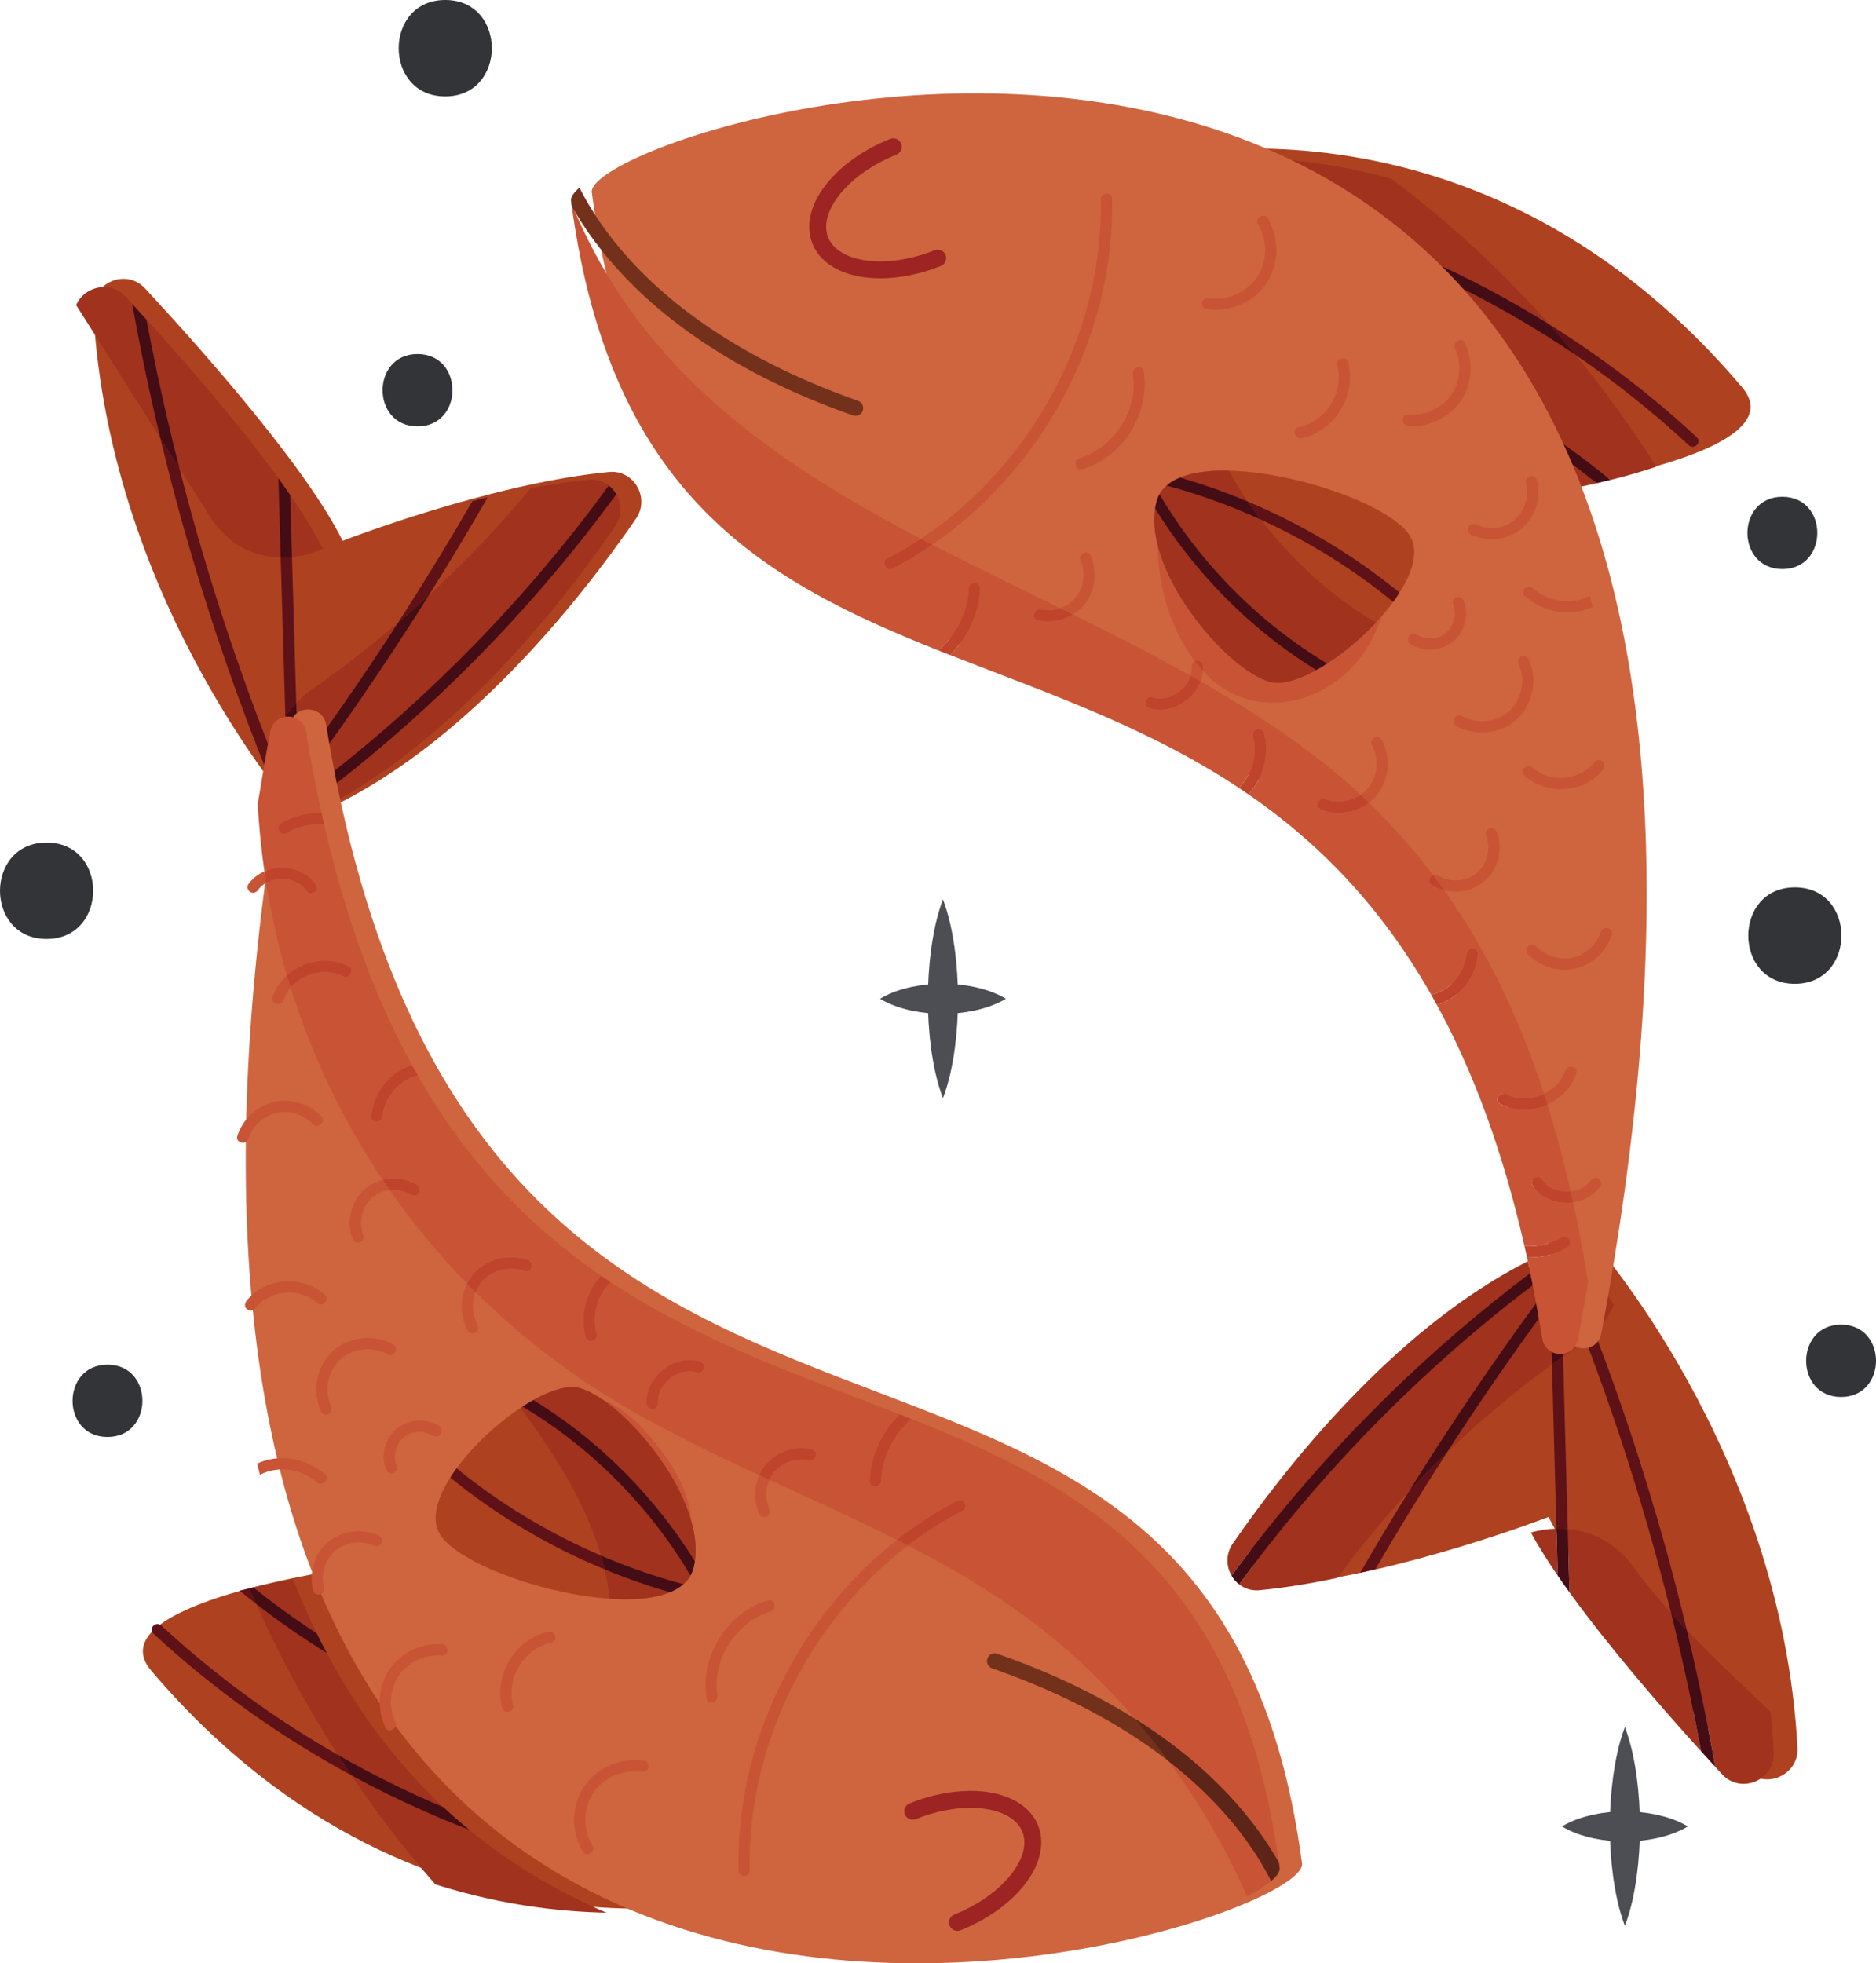
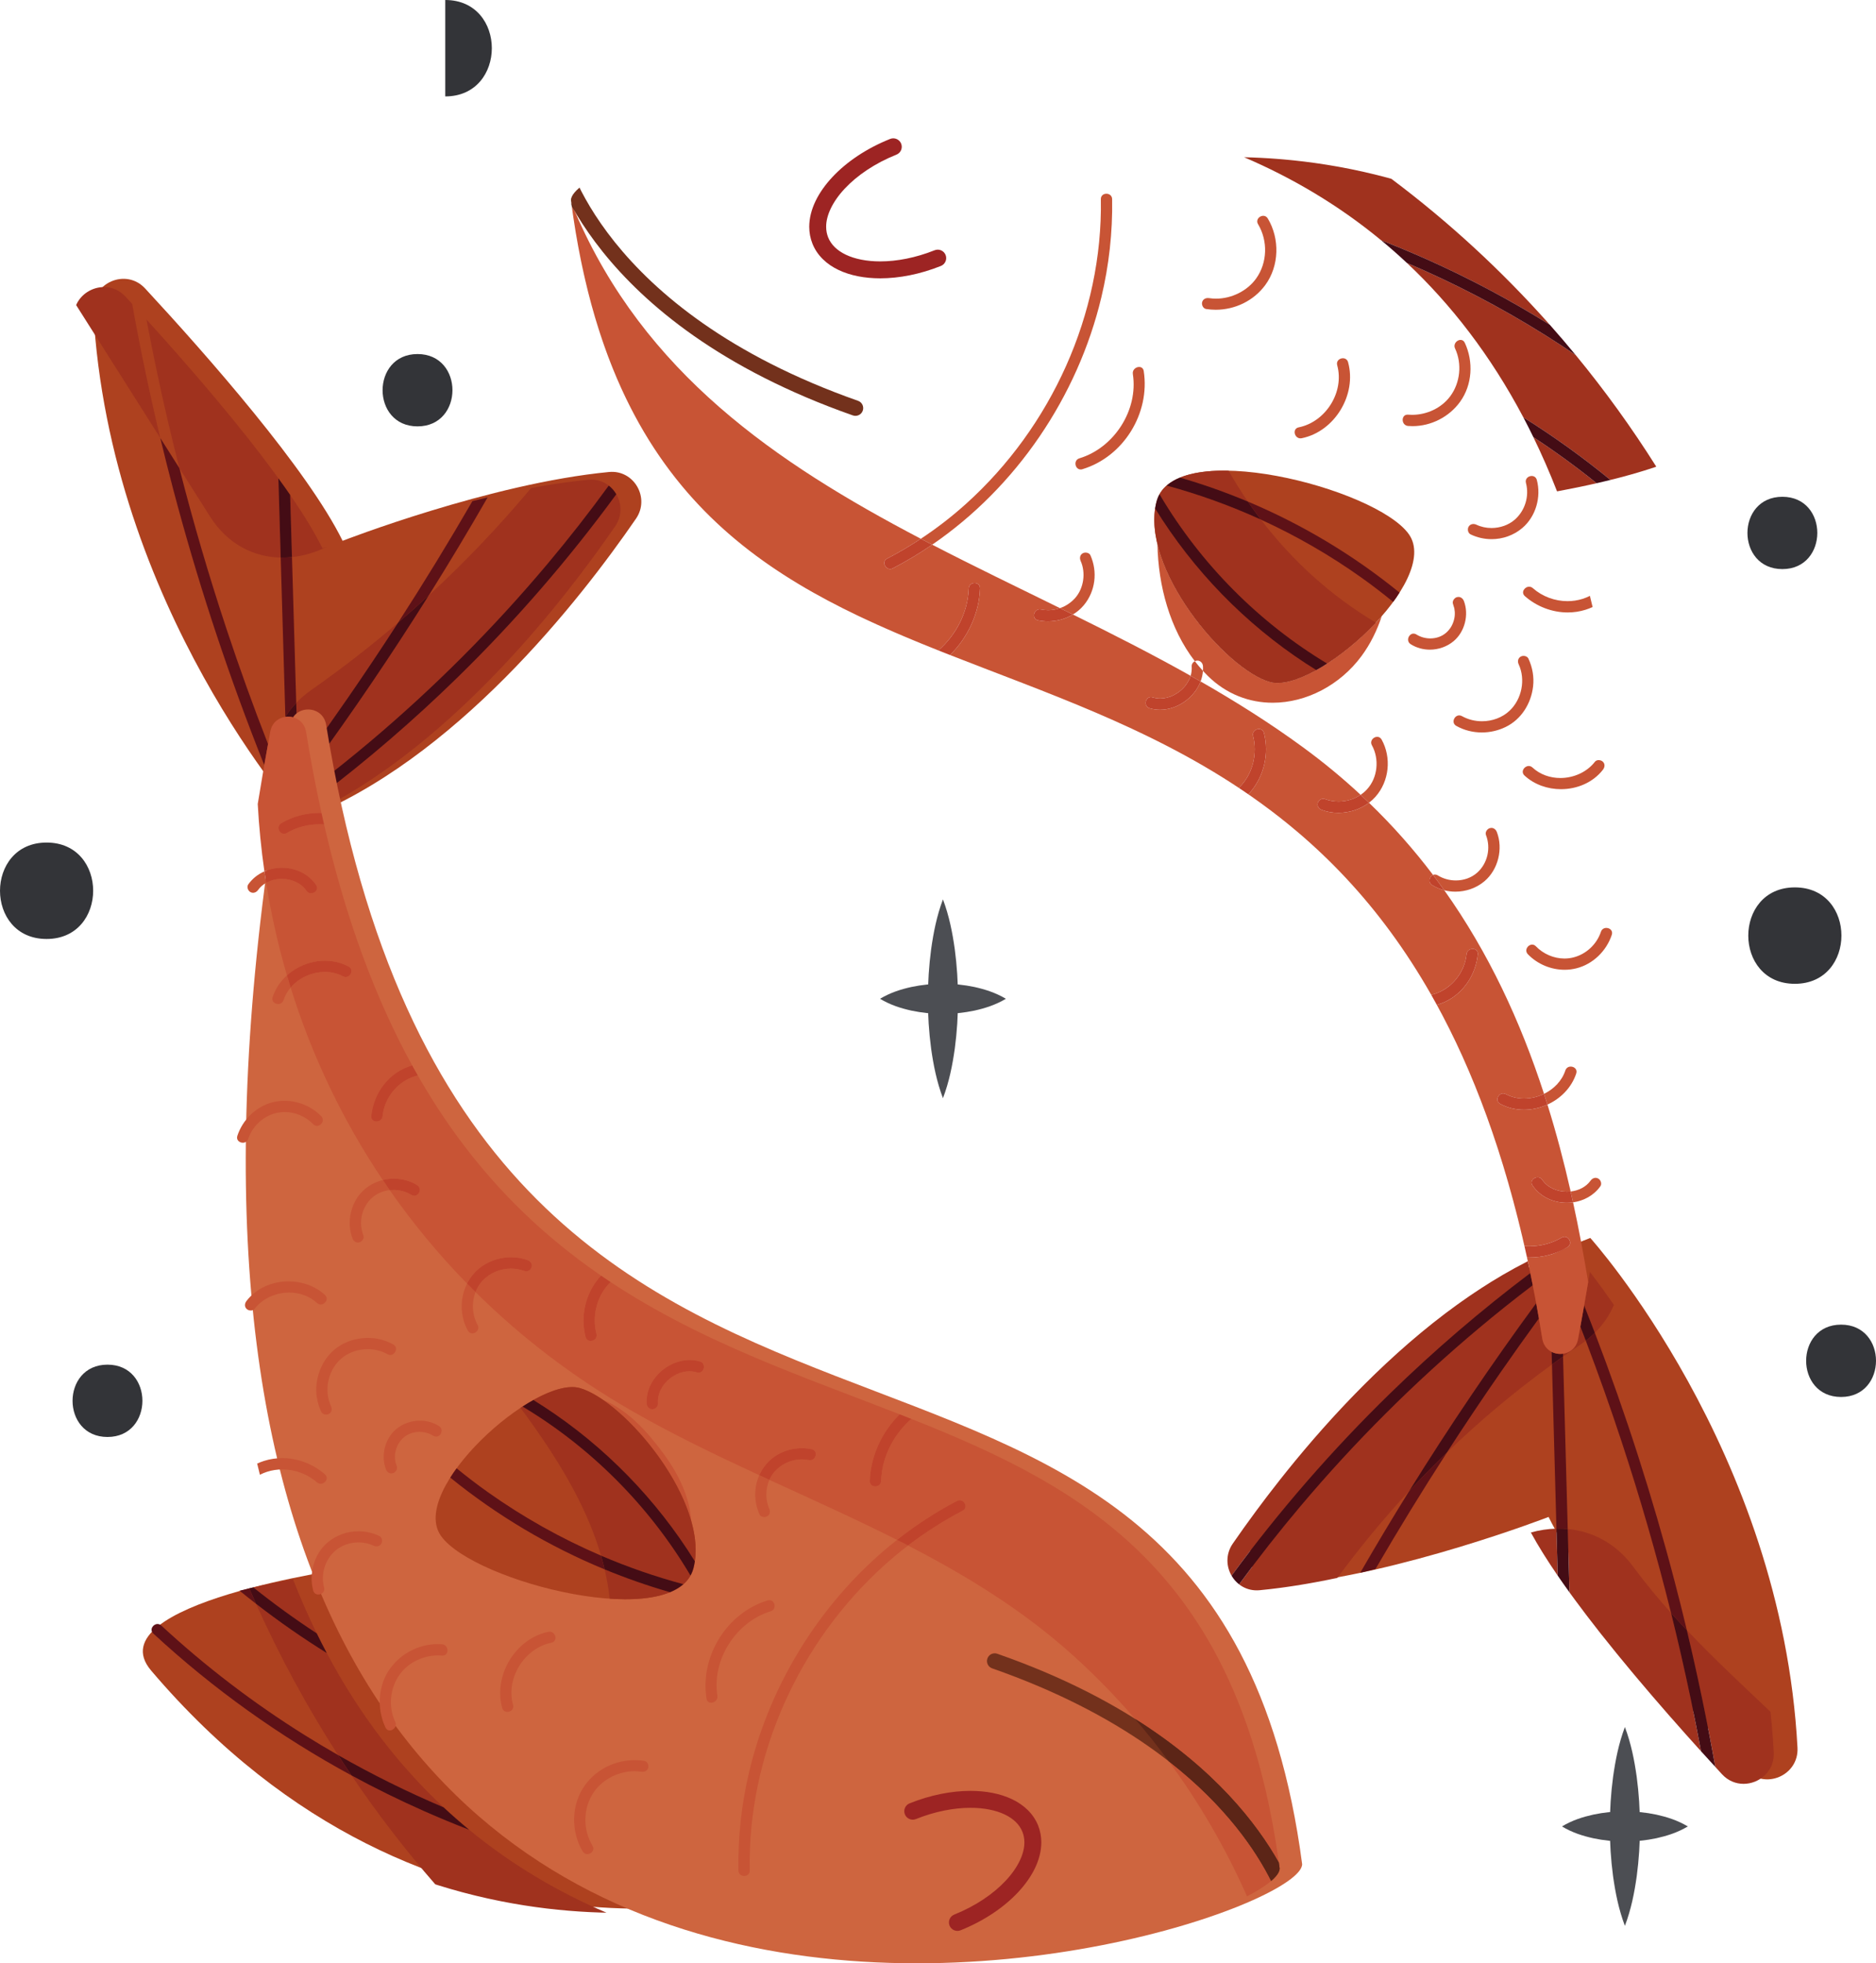
<svg xmlns="http://www.w3.org/2000/svg" viewBox="779.986 599.781 118.996 124.537">
  <defs>
    <clipPath clipPathUnits="userSpaceOnUse" id="clipPath28">
      <path d="m 4035.52,802.559 c 0,0 -164.27,-50.278 -296.7,105.613 -26.82,31.84 93.87,48.609 93.87,48.609 l 202.83,-154.222" id="path26" />
    </clipPath>
    <clipPath clipPathUnits="userSpaceOnUse" id="clipPath48">
      <path d="m 3810.39,1312.81 c 0,0 -91.25,100.79 -99.04,242.32 -0.73,13.29 15.62,20.29 24.66,10.52 29.58,-31.96 77.19,-86.02 93.96,-120.07 0,0 70.21,27.33 126.75,32.74 11.9,1.14 19.6,-12.34 12.83,-22.19 -26.52,-38.59 -86.33,-115.33 -159.16,-143.32" id="path46" />
    </clipPath>
    <clipPath clipPathUnits="userSpaceOnUse" id="clipPath78">
      <path d="M 3805.07,1358.25 C 3662.48,588 4286.45,780.52 4286.45,816.012 c -43.69,332.028 -393.81,106.758 -464.31,542.008 -1.56,9.62 -15.3,9.81 -17.07,0.23" id="path76" />
    </clipPath>
    <clipPath clipPathUnits="userSpaceOnUse" id="clipPath152">
      <path d="M 3805.07,1358.25 C 3662.48,588 4286.45,780.52 4286.45,816.012 c -43.69,332.028 -393.81,106.758 -464.31,542.008 -1.56,9.62 -15.3,9.81 -17.07,0.23" id="path150" />
    </clipPath>
    <clipPath clipPathUnits="userSpaceOnUse" id="clipPath158">
      <path d="m 4006.88,959.18 c 8.16,31.199 -32.94,80.08 -54.3,85.96 -21.37,5.89 -81.84,-48.57 -66.05,-70.628 15.79,-22.063 112.18,-46.52 120.35,-15.332" id="path156" />
    </clipPath>
    <clipPath clipPathUnits="userSpaceOnUse" id="clipPath180">
      <path d="m 4199.41,1624.61 c 0,0 164.37,49.97 296.49,-106.19 26.76,-31.9 -93.97,-48.42 -93.97,-48.42 l -202.52,154.61" id="path178" />
    </clipPath>
    <clipPath clipPathUnits="userSpaceOnUse" id="clipPath200">
      <path d="m 4423.53,1113.92 c 0,0 91.06,-100.97 98.57,-242.518 0.7,-13.281 -15.67,-20.254 -24.68,-10.472 -29.52,32.019 -77.02,86.179 -93.73,120.261 0,0 -70.26,-27.191 -126.81,-32.492 -11.9,-1.109 -19.58,12.383 -12.79,22.223 26.6,38.528 86.56,115.158 159.44,142.998" id="path198" />
    </clipPath>
    <clipPath clipPathUnits="userSpaceOnUse" id="clipPath238">
      <path d="m 4428.76,1068.47 c 144.11,769.97 -480.23,578.68 -480.3,543.19 43.03,-332.12 393.6,-107.54 463.24,-542.92 1.53,-9.63 15.27,-9.84 17.06,-0.27" id="path236" />
    </clipPath>
    <clipPath clipPathUnits="userSpaceOnUse" id="clipPath250">
      <path d="m 4428.76,1068.47 c 144.11,769.97 -480.23,578.68 -480.3,543.19 43.03,-332.12 393.6,-107.54 463.24,-542.92 1.53,-9.63 15.27,-9.84 17.06,-0.27" id="path248" />
    </clipPath>
    <clipPath clipPathUnits="userSpaceOnUse" id="clipPath256">
      <path d="m 4227.75,1467.94 c -8.23,-31.18 32.78,-80.14 54.13,-86.07 21.35,-5.93 81.92,48.41 66.18,70.5 -15.74,22.1 -112.09,46.74 -120.31,15.57" id="path254" />
    </clipPath>
    <clipPath clipPathUnits="userSpaceOnUse" id="clipPath274">
      <path d="m 4428.76,1068.47 c 144.11,769.97 -480.23,578.68 -480.3,543.19 43.03,-332.12 393.6,-107.54 463.24,-542.92 1.53,-9.63 15.27,-9.84 17.06,-0.27" id="path272" />
    </clipPath>
  </defs>
  <path d="M 829.125 719.822 C 829.125 719.822 807.222 726.525 789.565 705.74 C 785.989 701.495 802.081 699.259 802.081 699.259 L 829.125 719.822" style="fill:#ae411f;fill-opacity:1;fill-rule:nonzero;stroke:none" id="path20" transform="matrix(1, 0, 0, 1, -7.105427357601002e-15, 0)" />
  <g id="g22" transform="matrix(0.133, 0, 0, -0.133, 291.057, 826.829)">
    <g id="g24" clip-path="url(#clipPath28)">
      <path d="m 3843.81,860.359 c -34.15,18.543 -66,41.262 -94.53,67.68 -1.98,1.84 -0.11,4.551 2.01,4.551 0.61,0 1.23,-0.219 1.8,-0.738 21.12,-19.563 44.07,-37.071 68.49,-52.321 5.21,-3.25 10.48,-6.402 15.81,-9.449 2.11,-3.269 4.25,-6.512 6.42,-9.723" style="fill:#5e1117;fill-opacity:1;fill-rule:nonzero;stroke:none" id="path30" />
      <path d="m 3798.26,942.23 c -2.64,2.051 -5.25,4.122 -7.83,6.239 1.54,0.383 3.07,0.75 4.59,1.113 1.06,-2.461 2.14,-4.902 3.24,-7.352" style="fill:#5e1117;fill-opacity:1;fill-rule:nonzero;stroke:none" id="path32" />
      <path d="m 3965.45,794.891 c -23.59,0.5 -51.62,3.949 -81.69,13.519 -14.35,16.449 -27.69,33.801 -39.95,51.949 11.25,-6.109 22.75,-11.769 34.46,-16.957 7.16,-3.172 14.39,-6.172 21.69,-8.992 20.42,-16.801 42.53,-29.75 65.49,-39.519 m -77.74,50.269 c -17.24,7.309 -34.05,15.629 -50.32,24.922 -14.75,22.898 -27.84,47.008 -39.13,72.148 10.84,-8.421 22.11,-16.269 33.76,-23.519 15.73,-29.652 34.65,-53.883 55.69,-73.551 m -60.49,82.969 c -10.42,6.82 -20.51,14.133 -30.22,21.91 6.87,1.59 13.36,2.902 18.88,3.93 3.53,-9.008 7.32,-17.629 11.34,-25.84" style="fill:#a0321e;fill-opacity:1;fill-rule:nonzero;stroke:none" id="path34" />
      <path d="m 3899.96,834.41 c -7.3,2.82 -14.53,5.82 -21.69,8.992 -11.71,5.188 -23.21,10.848 -34.46,16.957 -2.17,3.211 -4.31,6.454 -6.42,9.723 16.27,-9.293 33.08,-17.613 50.32,-24.922 4.02,-3.758 8.09,-7.32 12.25,-10.75" style="fill:#440c15;fill-opacity:1;fill-rule:nonzero;stroke:none" id="path36" />
      <path d="m 3832.02,918.711 c -11.65,7.25 -22.92,15.098 -33.76,23.519 -1.1,2.45 -2.18,4.891 -3.24,7.352 0.66,0.16 1.32,0.309 1.98,0.457 9.71,-7.777 19.8,-15.09 30.22,-21.91 1.56,-3.18 3.17,-6.348 4.8,-9.418" style="fill:#440c15;fill-opacity:1;fill-rule:nonzero;stroke:none" id="path38" />
    </g>
  </g>
  <path d="M 799.107 651.788 C 799.107 651.788 786.941 638.35 785.902 619.479 C 785.805 617.707 787.985 616.774 789.19 618.077 C 793.134 622.338 799.482 629.546 801.718 634.086 C 801.718 634.086 811.079 630.442 818.618 629.721 C 820.205 629.569 821.231 631.366 820.329 632.679 C 816.793 637.824 808.818 648.056 799.107 651.788" style="fill:#ae411f;fill-opacity:1;fill-rule:nonzero;stroke:none" id="path40" transform="matrix(1, 0, 0, 1, -7.105427357601002e-15, 0)" />
  <g id="g42" transform="matrix(0.133, 0, 0, -0.133, 291.057, 826.829)">
    <g id="g44" clip-path="url(#clipPath48)">
      <path d="m 3802.19,1342.2 c -1.15,2.89 -2.29,5.77 -3.42,8.67 -15.65,40.14 -29,81.17 -39.99,122.83 -2.15,8.16 -4.21,16.34 -6.18,24.54 3.04,-4.79 6.07,-9.59 9.11,-14.38 6.62,-25.94 14.15,-51.64 22.59,-77.05 6.09,-18.34 12.65,-36.53 19.68,-54.53 -0.62,-3.41 -1.21,-6.7 -1.79,-10.08" style="fill:#5e1117;fill-opacity:1;fill-rule:nonzero;stroke:none" id="path50" />
      <path d="m 3812.25,1365.24 c -0.24,8.13 -0.47,16.27 -0.71,24.4 -0.5,17.18 -1,34.37 -1.51,51.56 0.28,-0.01 0.55,-0.01 0.82,-0.01 1.53,0 3.05,0.08 4.56,0.24 0.68,-23.18 1.35,-46.35 2.03,-69.53 -2.01,-2.11 -3.73,-4.34 -5.19,-6.66 v 0" style="fill:#5e1117;fill-opacity:1;fill-rule:nonzero;stroke:none" id="path52" />
      <path d="m 3865.99,1410.12 c 12.3,19.05 24.13,38.39 35.48,58.01 2.4,0.6 4.82,1.2 7.25,1.78 -9.05,-15.77 -18.41,-31.37 -28.08,-46.78 -4.8,-4.42 -9.68,-8.75 -14.65,-13.01" style="fill:#5e1117;fill-opacity:1;fill-rule:nonzero;stroke:none" id="path54" />
      <path d="m 3829.1,1321.17 c -0.41,1.87 -0.8,3.73 -1.2,5.63 23.4,17.71 45.67,36.89 66.65,57.41 27.53,26.92 52.81,56.12 75.55,87.19 1.26,-2.16 1.97,-4.66 1.98,-7.21 0,-2.72 -0.78,-5.51 -2.53,-8.06 -24.21,-35.23 -76.17,-102.26 -140.45,-134.96 m -2.38,11.45 c -0.57,2.82 -1.11,5.65 -1.65,8.53 19.49,26.67 38.02,54.01 55.57,81.98 17.4,16.03 33.67,33.13 48.8,51.22 9.21,1.73 18.41,3.12 27.28,3.97 0.48,0.05 0.94,0.07 1.41,0.07 3.21,0 6.07,-1.08 8.35,-2.84 -9.3,-12.79 -19.05,-25.25 -29.22,-37.36 -25.76,-30.67 -54.16,-59.13 -84.8,-84.93 -8.41,-7.09 -17,-13.97 -25.74,-20.64 m -2.96,15.82 c -0.56,3.17 -1.09,6.34 -1.62,9.58 -0.5,3.09 -2.26,5.21 -4.48,6.34 -0.07,2.52 -0.15,5.03 -0.22,7.54 2.09,2.2 4.5,4.28 7.23,6.19 14.37,10.07 28.15,20.76 41.32,32.03 -7.86,-12.17 -15.91,-24.22 -24.15,-36.14 -5.93,-8.59 -11.96,-17.1 -18.08,-25.54" style="fill:#a0321e;fill-opacity:1;fill-rule:nonzero;stroke:none" id="path56" />
      <path d="m 3817.66,1364.36 c -1.27,0.65 -2.68,0.97 -4.1,0.97 -0.44,0 -0.87,-0.03 -1.31,-0.09 1.46,2.32 3.18,4.55 5.19,6.66 0.07,-2.51 0.15,-5.02 0.22,-7.54" style="fill:#440c15;fill-opacity:1;fill-rule:nonzero;stroke:none" id="path58" />
      <path d="m 3825.07,1341.15 c -0.44,2.4 -0.89,4.85 -1.31,7.29 6.12,8.44 12.15,16.95 18.08,25.54 8.24,11.92 16.29,23.97 24.15,36.14 4.97,4.26 9.85,8.59 14.65,13.01 -17.55,-27.97 -36.08,-55.31 -55.57,-81.98" style="fill:#440c15;fill-opacity:1;fill-rule:nonzero;stroke:none" id="path60" />
      <path d="m 3827.9,1326.8 c -0.4,1.92 -0.8,3.87 -1.18,5.82 8.74,6.67 17.33,13.55 25.74,20.64 30.64,25.8 59.04,54.26 84.8,84.93 10.17,12.11 19.92,24.57 29.22,37.36 1.47,-1.14 2.69,-2.55 3.62,-4.15 -22.74,-31.07 -48.02,-60.27 -75.55,-87.19 -20.98,-20.52 -43.25,-39.7 -66.65,-57.41" style="fill:#440c15;fill-opacity:1;fill-rule:nonzero;stroke:none" id="path62" />
      <path d="m 3810.03,1441.2 c -12.6,0.24 -25.16,6.07 -33.8,19.72 -4.84,7.65 -9.68,15.29 -14.52,22.94 -3.89,15.24 -7.47,30.57 -10.72,45.96 -1.75,8.29 -3.41,16.59 -4.97,24.92 19.88,-21.9 44.46,-50.24 62.91,-75.71 0.37,-12.61 0.74,-25.22 1.1,-37.83 m 5.38,0.23 c -0.29,9.89 -0.58,19.77 -0.87,29.66 6.33,-9.19 11.66,-17.86 15.43,-25.51 0,0 0.72,0.28 2.08,0.79 -5.19,-2.62 -10.86,-4.34 -16.64,-4.94 m -62.81,56.81 c -13.37,21.13 -26.75,42.26 -40.13,63.39 2.3,5.3 7.72,8.59 13.28,8.59 3.63,0 7.33,-1.4 10.26,-4.57 1.04,-1.12 2.1,-2.28 3.19,-3.45 3.85,-21.44 8.32,-42.78 13.4,-63.96" style="fill:#a0321e;fill-opacity:1;fill-rule:nonzero;stroke:none" id="path64" />
-       <path d="m 3761.71,1483.86 c -3.04,4.79 -6.07,9.59 -9.11,14.38 -5.08,21.18 -9.55,42.52 -13.4,63.96 2.19,-2.39 4.47,-4.88 6.82,-7.46 1.56,-8.33 3.22,-16.63 4.97,-24.92 3.25,-15.39 6.83,-30.72 10.72,-45.96" style="fill:#440c15;fill-opacity:1;fill-rule:nonzero;stroke:none" id="path66" />
      <path d="m 3810.85,1441.19 c -0.27,0 -0.54,0 -0.82,0.01 -0.36,12.61 -0.73,25.22 -1.1,37.83 1.94,-2.68 3.82,-5.33 5.61,-7.94 0.29,-9.89 0.58,-19.77 0.87,-29.66 -1.51,-0.16 -3.03,-0.24 -4.56,-0.24" style="fill:#440c15;fill-opacity:1;fill-rule:nonzero;stroke:none" id="path68" />
    </g>
  </g>
  <path d="M 798.398 645.73 C 779.386 748.43 862.582 722.76 862.582 718.028 C 856.757 673.758 810.074 703.794 800.674 645.76 C 800.466 644.478 798.634 644.452 798.398 645.73" style="fill:#ce653f;fill-opacity:1;fill-rule:nonzero;stroke:none" id="path70" transform="matrix(1, 0, 0, 1, -7.105427357601002e-15, 0)" />
  <g id="g72" transform="matrix(0.133, 0, 0, -0.133, 291.057, 826.829)">
    <g id="g74" clip-path="url(#clipPath78)">
      <path d="m 4112.97,839.551 c 9.08,3.648 18.13,5.379 26.03,5.371 6.44,0.008 12.09,-1.152 16.33,-3.18 4.26,-2.043 7.04,-4.812 8.43,-8.242 0.64,-1.602 0.95,-3.27 0.95,-5.059 0.04,-5.339 -2.98,-11.941 -8.85,-18.211 -5.83,-6.269 -14.36,-12.128 -24.6,-16.23 -2.07,-0.828 -3.07,-3.191 -2.24,-5.25 0.83,-2.07 3.18,-3.078 5.25,-2.25 11.25,4.531 20.71,10.961 27.5,18.219 6.75,7.269 10.98,15.453 11.01,23.722 0,2.739 -0.49,5.481 -1.53,8.071 -2.26,5.64 -6.82,9.859 -12.44,12.519 -5.65,2.68 -12.42,3.961 -19.81,3.969 -9.06,-0.008 -19.06,-1.949 -29.04,-5.949 -2.07,-0.832 -3.07,-3.192 -2.24,-5.25 0.83,-2.071 3.18,-3.082 5.25,-2.25" style="fill:#9d2423;fill-opacity:1;fill-rule:nonzero;stroke:none" id="path80" />
      <path d="m 4296.03,795.262 c -0.08,0.828 -17.97,79.078 -144.25,123.136 -1.92,0.684 -4.03,-0.339 -4.7,-2.269 -0.68,-1.918 0.34,-4.027 2.27,-4.699 61.91,-21.66 96.72,-51.328 116.14,-75.438 9.71,-12.062 15.56,-22.742 18.98,-30.363 1.71,-3.809 2.8,-6.848 3.47,-8.91 0.33,-1.028 0.56,-1.821 0.7,-2.34 l 0.14,-0.559 0.04,-0.14 c 0.44,-2 2.41,-3.258 4.4,-2.821 1.99,0.442 3.25,2.411 2.81,4.403" style="fill:#73311c;fill-opacity:1;fill-rule:nonzero;stroke:none" id="path82" />
      <path d="m 3831.7,1032.45 c -0.95,0 -1.92,0.45 -2.32,1.32 -1.95,4.18 -2.79,8.76 -2.24,13.36 0.95,8.1 5.56,15.58 13,19.24 3.58,1.76 7.52,2.66 11.45,2.66 4.19,0 8.38,-1.03 12.12,-3.12 2.57,-1.44 0.99,-5.01 -1.4,-5.01 -0.42,0 -0.86,0.11 -1.32,0.36 -2.88,1.62 -6.18,2.41 -9.48,2.41 -4.84,0 -9.69,-1.71 -13.23,-5.07 -5.8,-5.51 -7.65,-14.85 -4.26,-22.12 0.62,-1.32 0.39,-2.89 -0.96,-3.68 -0.4,-0.23 -0.88,-0.35 -1.36,-0.35" style="fill:#c85435;fill-opacity:1;fill-rule:nonzero;stroke:none" id="path84" />
      <path d="m 3846.87,1114.52 c -1.19,0 -2.16,0.84 -2.6,1.98 -3.09,7.95 -0.68,17.91 5.85,23.46 2.5,2.13 5.47,3.59 8.6,4.37 1.08,-1.61 2.18,-3.22 3.29,-4.81 -3.07,-0.34 -6.04,-1.53 -8.38,-3.62 -5.01,-4.47 -6.58,-11.77 -4.17,-17.97 0.53,-1.36 -0.59,-2.96 -1.88,-3.31 -0.24,-0.07 -0.48,-0.1 -0.71,-0.1" style="fill:#c85435;fill-opacity:1;fill-rule:nonzero;stroke:none" id="path86" />
      <path d="m 3791.97,1162.12 c -1.64,0 -3.27,1.31 -2.61,3.3 2.54,7.68 8.88,13.96 16.79,15.99 1.89,0.48 3.81,0.71 5.73,0.71 6.48,0 12.9,-2.66 17.47,-7.35 1.86,-1.92 0.03,-4.62 -2.02,-4.62 -0.61,0 -1.24,0.24 -1.79,0.81 -3.56,3.66 -8.55,5.8 -13.61,5.8 -1.46,0 -2.92,-0.18 -4.35,-0.54 -6.05,-1.56 -11.07,-6.3 -13.03,-12.23 -0.43,-1.3 -1.51,-1.87 -2.58,-1.87" style="fill:#c85435;fill-opacity:1;fill-rule:nonzero;stroke:none" id="path88" />
      <path d="m 3808.81,1228.28 c -1.64,0 -3.27,1.31 -2.62,3.3 1.33,4.07 3.75,7.58 6.82,10.36 0.57,-1.94 1.16,-3.88 1.76,-5.81 -1.49,-1.75 -2.66,-3.76 -3.39,-5.98 -0.43,-1.3 -1.5,-1.87 -2.57,-1.87" style="fill:#c85435;fill-opacity:1;fill-rule:nonzero;stroke:none" id="path90" />
      <path d="m 3796.85,1281.32 c -0.43,0 -0.87,0.11 -1.3,0.36 -1.18,0.69 -1.81,2.5 -0.97,3.68 2,2.81 4.68,4.86 7.68,6.17 0.26,-1.82 0.54,-3.64 0.83,-5.45 -1.51,-0.85 -2.84,-2 -3.86,-3.43 -0.58,-0.81 -1.45,-1.33 -2.38,-1.33" style="fill:#c85435;fill-opacity:1;fill-rule:nonzero;stroke:none" id="path92" />
      <path d="m 3901.42,1071.2 c -0.81,0 -1.61,0.39 -2.13,1.32 -3.83,6.91 -3.87,15.47 -0.38,22.42 1.34,-1.36 2.67,-2.71 4.03,-4.05 -1.93,-5.03 -1.61,-10.94 1,-15.65 1.16,-2.1 -0.7,-4.04 -2.52,-4.04" style="fill:#c85435;fill-opacity:1;fill-rule:nonzero;stroke:none" id="path94" />
      <path d="m 3795.78,1082.1 c -0.76,0 -1.54,0.29 -2.03,0.78 -1.12,1.12 -0.89,2.66 0,3.81 4.78,6.18 12.4,9.31 20.03,9.31 6.33,0 12.65,-2.15 17.35,-6.48 1.99,-1.84 0.12,-4.55 -2.01,-4.55 -0.6,0 -1.23,0.22 -1.79,0.74 -3.65,3.36 -8.43,4.95 -13.24,4.95 -6.29,0 -12.63,-2.72 -16.54,-7.78 -0.42,-0.54 -1.09,-0.78 -1.77,-0.78" style="fill:#c85435;fill-opacity:1;fill-rule:nonzero;stroke:none" id="path96" />
      <path d="m 3827.99,946.648 c -1.06,0 -2.1,0.571 -2.46,1.903 -2.19,8.16 0.47,17.59 7.03,23.051 4.15,3.457 9.33,5.207 14.55,5.207 3.39,0 6.8,-0.739 9.95,-2.239 1.32,-0.629 1.65,-2.511 0.96,-3.679 -0.51,-0.879 -1.38,-1.289 -2.28,-1.289 -0.47,0 -0.95,0.109 -1.4,0.32 -2.22,1.058 -4.7,1.578 -7.2,1.578 -4.02,0 -8.07,-1.348 -11.08,-3.969 -4.93,-4.281 -7.03,-11.25 -5.34,-17.543 0.55,-2.019 -1.12,-3.34 -2.73,-3.34" style="fill:#c85435;fill-opacity:1;fill-rule:nonzero;stroke:none" id="path98" />
      <path d="m 3918.14,890.672 c -1.07,0 -2.11,0.578 -2.48,1.898 -4.29,15.41 6.31,33.071 22.05,36.289 0.21,0.043 0.42,0.063 0.61,0.063 2.94,0 4.01,-4.602 0.83,-5.25 -12.9,-2.633 -21.84,-16.922 -18.3,-29.66 0.56,-2.02 -1.1,-3.34 -2.71,-3.34" style="fill:#c85435;fill-opacity:1;fill-rule:nonzero;stroke:none" id="path100" />
      <path d="m 3862.03,881.82 c -0.79,0 -1.56,0.399 -2.02,1.379 -4.22,8.981 -3.65,20.043 2.23,28.18 5.2,7.203 13.81,11.613 22.66,11.613 0.69,0 1.39,-0.031 2.09,-0.082 3.35,-0.269 3.45,-5.39 0.25,-5.39 -0.08,0 -0.17,0 -0.25,0.011 -0.61,0.039 -1.22,0.071 -1.83,0.071 -7.04,0 -14.03,-3.192 -18.27,-8.942 -4.76,-6.449 -5.65,-15.48 -2.24,-22.738 1.01,-2.141 -0.87,-4.102 -2.62,-4.102" style="fill:#c85435;fill-opacity:1;fill-rule:nonzero;stroke:none" id="path102" />
      <path d="m 3956.26,822.82 c -0.82,0 -1.63,0.371 -2.18,1.282 -5.79,9.628 -5.54,22.617 1.17,31.757 5.55,7.563 14.47,11.813 23.67,11.813 1.5,0 3.01,-0.121 4.51,-0.352 1.44,-0.218 2.25,-2.039 1.88,-3.308 -0.38,-1.301 -1.49,-1.922 -2.73,-1.922 -0.19,0 -0.38,0.012 -0.58,0.039 -1.08,0.172 -2.17,0.25 -3.26,0.25 -7.39,0 -14.91,-3.68 -19.18,-9.699 -5.37,-7.571 -5.58,-17.961 -0.83,-25.86 1.24,-2.07 -0.62,-4 -2.47,-4" style="fill:#c85435;fill-opacity:1;fill-rule:nonzero;stroke:none" id="path104" />
      <path d="m 4040.68,983.602 c -0.95,0 -1.93,0.429 -2.32,1.308 -2.67,5.988 -2.68,12.789 -0.08,18.64 1.61,-0.74 3.21,-1.48 4.82,-2.22 -1.89,-4.299 -1.98,-9.478 -0.09,-13.709 0.6,-1.332 0.4,-2.879 -0.97,-3.68 -0.39,-0.23 -0.87,-0.339 -1.36,-0.339" style="fill:#c85435;fill-opacity:1;fill-rule:nonzero;stroke:none" id="path106" />
      <path d="m 4031.09,812.43 c -1.35,0 -2.71,0.871 -2.74,2.601 -0.3,15.77 1.43,31.551 5.06,46.891 10.28,43.398 35.55,83.187 70.55,110.777 1.76,-0.89 3.51,-1.789 5.26,-2.687 -3.94,-3.02 -7.77,-6.203 -11.46,-9.543 -40.56,-36.649 -65.08,-90.61 -64.03,-145.438 0.03,-1.73 -1.3,-2.601 -2.64,-2.601" style="fill:#c85435;fill-opacity:1;fill-rule:nonzero;stroke:none" id="path108" />
      <path d="m 4015.31,895.031 c -1.03,0 -1.98,0.59 -2.2,1.949 -3.16,20.122 9.59,40.899 29.17,46.86 0.29,0.09 0.57,0.129 0.83,0.129 2.7,0 3.61,-4.399 0.6,-5.321 -16.55,-5.039 -28.11,-23.066 -25.41,-40.238 0.32,-2.039 -1.42,-3.379 -2.99,-3.379" style="fill:#c85435;fill-opacity:1;fill-rule:nonzero;stroke:none" id="path110" />
      <path d="m 3862.8,1004.4 c -1.19,0 -2.17,0.84 -2.6,1.98 -2.48,6.47 -0.48,14.61 4.85,19.1 3.19,2.69 7.28,4.09 11.38,4.09 3.17,0 6.34,-0.84 9.09,-2.56 2.47,-1.54 0.95,-5.07 -1.34,-5.07 -0.44,0 -0.9,0.13 -1.37,0.42 -1.97,1.23 -4.29,1.86 -6.6,1.86 -2.76,0 -5.5,-0.9 -7.59,-2.74 -1.99,-1.76 -3.18,-3.89 -3.78,-6.43 -0.27,-1.15 -0.37,-2.14 -0.3,-3.52 l 0.22,-1.69 0.63,-2.03 c 0.52,-1.37 -0.59,-2.96 -1.88,-3.31 -0.25,-0.07 -0.48,-0.1 -0.71,-0.1" style="fill:#c85435;fill-opacity:1;fill-rule:nonzero;stroke:none" id="path112" />
      <path d="m 3829.1,999.461 c -0.6,0 -1.22,0.211 -1.79,0.699 -4.53,3.99 -10.49,6.15 -16.47,6.15 -2.46,0 -4.92,-0.36 -7.3,-1.12 -1.18,-0.38 -2.33,-0.86 -3.43,-1.42 -0.44,1.76 -0.87,3.54 -1.3,5.33 1.07,0.49 2.17,0.92 3.3,1.28 2.82,0.89 5.73,1.32 8.63,1.32 7.41,0 14.77,-2.8 20.38,-7.73 2.04,-1.8 0.14,-4.509 -2.02,-4.509" style="fill:#c85435;fill-opacity:1;fill-rule:nonzero;stroke:none" id="path114" />
      <path d="m 4270.89,802.68 c -10.04,22.73 -22.55,44.34 -37.3,64.402 13.67,-10.672 24.05,-21.344 31.9,-31.09 7.97,-9.902 13.34,-18.871 16.89,-25.972 -2.64,-2.258 -6.51,-4.739 -11.49,-7.34 m 15.18,16.152 c -10.29,18.32 -30.44,44.578 -68.7,68.609 -9.16,10.641 -19,20.731 -29.5,30.2 -23.84,21.507 -50.65,37.929 -78.65,52.371 8.2,6.269 16.92,11.828 26.07,16.636 2.63,1.372 1.01,4.981 -1.43,4.981 -0.41,0 -0.84,-0.109 -1.28,-0.34 -10.12,-5.297 -19.69,-11.547 -28.62,-18.59 -19.96,10.071 -40.46,19.25 -60.86,28.631 0.62,1.39 1.42,2.69 2.41,3.84 3.24,3.74 8.1,5.94 13.02,5.94 1.11,0 2.23,-0.11 3.33,-0.34 0.22,-0.05 0.43,-0.07 0.63,-0.07 2.92,0 3.98,4.58 0.8,5.25 -1.54,0.33 -3.12,0.49 -4.69,0.49 -6.48,0 -12.97,-2.71 -17.15,-7.77 -1.31,-1.58 -2.36,-3.31 -3.17,-5.12 -20.72,9.58 -41.28,19.46 -61.03,30.82 -27.75,15.97 -52.6,35.01 -74.31,56.52 0.76,1.97 1.86,3.8 3.31,5.37 3.52,3.82 8.53,5.83 13.59,5.83 2.22,0 4.44,-0.39 6.56,-1.18 0.24,-0.08 0.48,-0.12 0.72,-0.12 1.16,0 2.29,0.92 2.59,2 0.42,1.51 -0.51,2.8 -1.88,3.31 -2.52,0.95 -5.22,1.4 -7.92,1.4 -6.65,0 -13.35,-2.75 -17.75,-7.75 -1.3,-1.47 -2.38,-3.09 -3.25,-4.81 -13.6,13.92 -25.92,28.83 -36.9,44.58 0.6,0.06 1.21,0.09 1.81,0.09 3.01,0 6.02,-0.8 8.57,-2.38 0.47,-0.29 0.93,-0.41 1.37,-0.41 2.3,0 3.82,3.53 1.35,5.06 -3.36,2.08 -7.23,3.09 -11.09,3.09 -1.79,0 -3.57,-0.21 -5.3,-0.64 -19.05,28.32 -33.81,59.21 -43.95,91.8 3.97,4.66 10.2,7.45 16.34,7.45 2.98,0 5.93,-0.65 8.6,-2.08 0.44,-0.24 0.88,-0.34 1.29,-0.34 2.43,0 4.04,3.59 1.42,4.99 -3.53,1.89 -7.41,2.77 -11.28,2.77 -6.61,0 -13.21,-2.56 -18.13,-6.98 -4.22,14.43 -7.53,29.15 -9.92,44.14 2.22,1.25 4.85,1.88 7.47,1.88 4.59,0 9.19,-1.9 11.72,-5.64 0.58,-0.86 1.41,-1.22 2.23,-1.22 1.91,0 3.78,1.92 2.42,3.93 -3.71,5.48 -9.99,8.23 -16.28,8.23 -2.88,0 -5.76,-0.58 -8.39,-1.73 -1.53,10.61 -2.59,21.33 -3.18,32.14 1.82,11.3 3.81,22.82 5.99,34.58 0.88,4.74 4.68,7.08 8.49,7.08 3.89,0 7.79,-2.45 8.58,-7.31 2.19,-13.5 4.65,-26.37 7.35,-38.64 -0.34,0.01 -0.67,0.02 -1.01,0.02 -6.33,0 -12.65,-1.58 -18.22,-4.91 -2.51,-1.5 -0.97,-5.05 1.36,-5.05 0.43,0 0.89,0.12 1.35,0.4 4.74,2.84 10.18,4.18 15.63,4.18 0.71,0 1.41,-0.02 2.11,-0.06 10.67,-46.36 25.02,-84.03 42.02,-114.97 -1.47,-0.42 -2.91,-0.97 -4.3,-1.65 -8.64,-4.19 -14.3,-13.06 -15.18,-22.51 -0.16,-1.72 1.1,-2.58 2.44,-2.58 1.35,0 2.78,0.87 2.94,2.58 0.72,7.62 5.66,14.54 12.51,17.87 1.38,0.67 2.82,1.16 4.28,1.5 24.73,-43.29 54.82,-73.09 87.4,-95.46 -0.25,-0.27 -0.5,-0.54 -0.74,-0.82 -6.72,-7.73 -9.19,-18.52 -6.65,-28.42 0.34,-1.33 1.37,-1.91 2.43,-1.91 1.6,0 3.27,1.32 2.76,3.34 -2.09,8.16 -0.06,17.3 5.62,23.59 0.36,0.4 0.74,0.79 1.12,1.16 44.05,-29.12 92.36,-45.31 137.87,-63.08 -8.42,-8.35 -13.83,-19.77 -14.25,-31.78 -0.05,-1.73 1.26,-2.59 2.61,-2.59 1.34,0 2.72,0.86 2.78,2.59 0.39,11.44 5.96,22.16 14.41,29.59 83.26,-32.961 156.19,-73.371 175.29,-211.578 m -281.02,239.658 c -10.76,0 -21.16,-9.68 -20.47,-20.79 0.09,-1.45 1.17,-2.69 2.69,-2.69 1.39,0 2.79,1.23 2.69,2.69 -0.15,2.43 0.33,4.67 1.35,6.66 1.14,2.22 2.47,3.81 4.5,5.43 l 0.38,0.29 0.85,0.56 1.63,0.94 c 1.04,0.53 1.8,0.82 3.11,1.15 1.07,0.27 2.11,0.4 3.16,0.4 1.19,0 2.39,-0.17 3.61,-0.54 0.29,-0.08 0.56,-0.12 0.82,-0.12 2.72,0 3.64,4.41 0.61,5.31 -1.62,0.49 -3.28,0.71 -4.93,0.71" style="fill:#c85435;fill-opacity:1;fill-rule:nonzero;stroke:none" id="path116" />
      <path d="m 4282.38,810.02 v 0 c -3.55,7.101 -8.92,16.07 -16.89,25.972 -7.85,9.746 -18.23,20.418 -31.9,31.09 -5.14,6.977 -10.55,13.777 -16.22,20.359 38.26,-24.031 58.41,-50.289 68.7,-68.609 0.13,-0.941 0.25,-1.871 0.38,-2.82 v 0 c 0,-1.692 -1.41,-3.723 -4.07,-5.992" style="fill:#5c2517;fill-opacity:1;fill-rule:nonzero;stroke:none" id="path118" />
      <path d="m 3873.76,1136.82 c -0.44,0 -0.9,0.12 -1.37,0.41 -2.55,1.58 -5.56,2.38 -8.57,2.38 -0.6,0 -1.21,-0.03 -1.81,-0.09 -1.11,1.59 -2.21,3.2 -3.29,4.81 1.73,0.43 3.51,0.64 5.3,0.64 3.86,0 7.73,-1.01 11.09,-3.09 2.47,-1.53 0.95,-5.06 -1.35,-5.06" style="fill:#c0432c;fill-opacity:1;fill-rule:nonzero;stroke:none" id="path120" />
      <path d="m 3814.77,1236.13 c -0.6,1.93 -1.19,3.87 -1.76,5.81 4.92,4.42 11.52,6.98 18.13,6.98 3.87,0 7.75,-0.88 11.28,-2.77 2.62,-1.4 1.01,-4.99 -1.42,-4.99 -0.41,0 -0.85,0.1 -1.29,0.34 -2.67,1.43 -5.62,2.08 -8.6,2.08 -6.14,0 -12.37,-2.79 -16.34,-7.45" style="fill:#c0432c;fill-opacity:1;fill-rule:nonzero;stroke:none" id="path122" />
      <path d="m 3824.51,1281.1 c -0.82,0 -1.65,0.36 -2.23,1.22 -2.53,3.74 -7.13,5.64 -11.72,5.64 -2.62,0 -5.25,-0.63 -7.47,-1.88 -0.29,1.81 -0.57,3.63 -0.83,5.45 2.63,1.15 5.51,1.73 8.39,1.73 6.29,0 12.57,-2.75 16.28,-8.23 1.36,-2.01 -0.51,-3.93 -2.42,-3.93" style="fill:#c0432c;fill-opacity:1;fill-rule:nonzero;stroke:none" id="path124" />
      <path d="m 3902.94,1090.89 c -1.36,1.34 -2.69,2.69 -4.03,4.05 0.87,1.72 1.95,3.34 3.25,4.81 4.4,5 11.1,7.75 17.75,7.75 2.7,0 5.4,-0.45 7.92,-1.4 1.37,-0.51 2.3,-1.8 1.88,-3.31 -0.3,-1.08 -1.43,-2 -2.59,-2 -0.24,0 -0.48,0.04 -0.72,0.12 -2.12,0.79 -4.34,1.18 -6.56,1.18 -5.06,0 -10.07,-2.01 -13.59,-5.83 -1.45,-1.57 -2.55,-3.4 -3.31,-5.37" style="fill:#c0432c;fill-opacity:1;fill-rule:nonzero;stroke:none" id="path126" />
      <path d="m 4043.1,1001.33 c -1.61,0.74 -3.21,1.48 -4.82,2.22 0.81,1.81 1.86,3.54 3.17,5.12 4.18,5.06 10.67,7.77 17.15,7.77 1.57,0 3.15,-0.16 4.69,-0.49 3.18,-0.67 2.12,-5.25 -0.8,-5.25 -0.2,0 -0.41,0.02 -0.63,0.07 -1.1,0.23 -2.22,0.34 -3.33,0.34 -4.92,0 -9.78,-2.2 -13.02,-5.94 -0.99,-1.15 -1.79,-2.45 -2.41,-3.84" style="fill:#c0432c;fill-opacity:1;fill-rule:nonzero;stroke:none" id="path128" />
      <path d="m 3987.27,1035.01 c -1.52,0 -2.6,1.24 -2.69,2.69 -0.69,11.11 9.71,20.79 20.47,20.79 1.65,0 3.31,-0.22 4.93,-0.71 3.03,-0.9 2.11,-5.31 -0.61,-5.31 -0.26,0 -0.53,0.04 -0.82,0.12 -1.22,0.37 -2.42,0.54 -3.61,0.54 -1.05,0 -2.09,-0.13 -3.16,-0.4 -1.31,-0.33 -2.07,-0.62 -3.11,-1.15 l -1.63,-0.94 -0.85,-0.56 -0.38,-0.29 c -2.03,-1.62 -3.36,-3.21 -4.5,-5.43 -1.02,-1.99 -1.5,-4.23 -1.35,-6.66 0.1,-1.46 -1.3,-2.69 -2.69,-2.69" style="fill:#c0432c;fill-opacity:1;fill-rule:nonzero;stroke:none" id="path130" />
      <path d="m 4109.22,970.012 c -1.75,0.898 -3.5,1.797 -5.26,2.687 8.93,7.043 18.5,13.293 28.62,18.59 0.44,0.231 0.87,0.34 1.28,0.34 2.44,0 4.06,-3.609 1.43,-4.981 -9.15,-4.808 -17.87,-10.367 -26.07,-16.636" style="fill:#c0432c;fill-opacity:1;fill-rule:nonzero;stroke:none" id="path132" />
      <path d="m 3855.69,1172.25 c -1.34,0 -2.6,0.86 -2.44,2.58 0.88,9.45 6.54,18.32 15.18,22.51 1.39,0.68 2.83,1.23 4.3,1.65 0.89,-1.62 1.79,-3.21 2.69,-4.79 -1.46,-0.34 -2.9,-0.83 -4.28,-1.5 -6.85,-3.33 -11.79,-10.25 -12.51,-17.87 -0.16,-1.71 -1.59,-2.58 -2.94,-2.58" style="fill:#c0432c;fill-opacity:1;fill-rule:nonzero;stroke:none" id="path134" />
      <path d="m 3957.86,1067.59 c -1.06,0 -2.09,0.58 -2.43,1.91 -2.54,9.9 -0.07,20.69 6.65,28.42 0.24,0.28 0.49,0.55 0.74,0.82 1.51,-1.03 3.02,-2.06 4.54,-3.06 -0.38,-0.37 -0.76,-0.76 -1.12,-1.16 -5.68,-6.29 -7.71,-15.43 -5.62,-23.59 0.51,-2.02 -1.16,-3.34 -2.76,-3.34" style="fill:#c0432c;fill-opacity:1;fill-rule:nonzero;stroke:none" id="path136" />
      <path d="m 3811.62,1309.44 c -2.33,0 -3.87,3.55 -1.36,5.05 5.57,3.33 11.89,4.91 18.22,4.91 0.34,0 0.67,-0.01 1.01,-0.02 0.41,-1.83 0.81,-3.62 1.22,-5.42 -0.7,0.04 -1.4,0.06 -2.11,0.06 -5.45,0 -10.89,-1.34 -15.63,-4.18 -0.46,-0.28 -0.92,-0.4 -1.35,-0.4" style="fill:#c0432c;fill-opacity:1;fill-rule:nonzero;stroke:none" id="path138" />
      <path d="m 4093.59,998.23 c -1.35,0 -2.66,0.86 -2.61,2.59 0.42,12.01 5.83,23.43 14.25,31.78 1.86,-0.73 3.7,-1.45 5.55,-2.19 -8.45,-7.43 -14.02,-18.15 -14.41,-29.59 -0.06,-1.73 -1.44,-2.59 -2.78,-2.59" style="fill:#c0432c;fill-opacity:1;fill-rule:nonzero;stroke:none" id="path140" />
      <path d="m 4005.88,981.57 c -6.32,22.54 -25.99,46.79 -42.15,57.93 11.92,-4.85 21.18,-15.26 28.66,-25.37 7.04,-9.49 12.7,-20.689 13.49,-32.56" style="fill:#c85435;fill-opacity:1;fill-rule:nonzero;stroke:none" id="path142" />
      <path d="m 4006.88,959.18 c 8.16,31.199 -32.94,80.08 -54.3,85.96 -21.37,5.89 -81.84,-48.57 -66.05,-70.628 15.79,-22.063 112.18,-46.52 120.35,-15.332" style="fill:#ae411f;fill-opacity:1;fill-rule:nonzero;stroke:none" id="path144" />
    </g>
  </g>
  <g id="g146" transform="matrix(0.133, 0, 0, -0.133, 291.057, 826.829)">
    <g id="g148" clip-path="url(#clipPath152)">
      <g id="g154" clip-path="url(#clipPath158)">
        <path d="m 3964.52,958.629 c -26.49,10.941 -51.37,25.711 -73.62,43.781 0.94,1.48 1.95,2.96 3.02,4.44 4.84,-3.96 9.81,-7.76 14.91,-11.381 16.86,-11.969 34.99,-22.129 53.97,-30.27 0.63,-2.168 1.21,-4.367 1.72,-6.57" style="fill:#5e1117;fill-opacity:1;fill-rule:nonzero;stroke:none" id="path160" />
        <path d="m 3974.46,944.379 c -2.44,0 -4.95,0.09 -7.53,0.269 -0.52,4.731 -1.33,9.383 -2.41,13.981 10.18,-4.207 20.61,-7.848 31.2,-10.891 -5.66,-2.328 -13.02,-3.359 -21.26,-3.359" style="fill:#a0321e;fill-opacity:1;fill-rule:nonzero;stroke:none" id="path162" />
        <path d="m 4002.1,951.57 c -13.4,3.602 -26.54,8.16 -39.3,13.629 -7.3,25.16 -22.08,48.381 -38.4,70.471 0.32,0.21 0.64,0.42 0.96,0.63 32.59,-19.52 60.24,-47.28 79.69,-79.921 0.14,-0.238 0.28,-0.469 0.42,-0.699 -0.86,-1.551 -2,-2.91 -3.37,-4.11" style="fill:#a0321e;fill-opacity:1;fill-rule:nonzero;stroke:none" id="path164" />
        <path d="m 4007.55,962.512 c -18.23,29.437 -42.95,54.818 -72.05,73.778 -1.64,1.07 -3.29,2.11 -4.95,3.14 6.89,3.84 13.38,6.15 18.49,6.15 1.27,0 2.45,-0.14 3.54,-0.44 19.48,-5.37 55.39,-46.499 55.35,-77.359 0,-1.801 -0.12,-3.562 -0.38,-5.269" style="fill:#a0321e;fill-opacity:1;fill-rule:nonzero;stroke:none" id="path166" />
        <path d="m 3995.72,947.738 c -10.59,3.043 -21.02,6.684 -31.2,10.891 -0.51,2.203 -1.09,4.402 -1.72,6.57 12.76,-5.469 25.9,-10.027 39.3,-13.629 -1.76,-1.539 -3.9,-2.808 -6.38,-3.832" style="fill:#440c15;fill-opacity:1;fill-rule:nonzero;stroke:none" id="path168" />
        <path d="m 4005.47,955.68 c -0.14,0.23 -0.28,0.461 -0.42,0.699 -19.45,32.641 -47.1,60.401 -79.69,79.921 1.74,1.13 3.48,2.17 5.19,3.13 1.66,-1.03 3.31,-2.07 4.95,-3.14 29.1,-18.96 53.82,-44.341 72.05,-73.778 -0.16,-1.133 -0.39,-2.242 -0.67,-3.332 -0.33,-1.258 -0.81,-2.418 -1.41,-3.5" style="fill:#440c15;fill-opacity:1;fill-rule:nonzero;stroke:none" id="path170" />
      </g>
    </g>
  </g>
-   <path d="M 850.977 610.215 C 850.977 610.215 872.893 603.553 890.509 624.374 C 894.077 628.627 877.979 630.83 877.979 630.83 L 850.977 610.215" style="fill:#ae411f;fill-opacity:1;fill-rule:nonzero;stroke:none" id="path172" transform="matrix(1, 0, 0, 1, -7.105427357601002e-15, 0)" />
  <g id="g174" transform="matrix(0.133, 0, 0, -0.133, 291.057, 826.829)">
    <g id="g176" clip-path="url(#clipPath180)">
-       <path d="m 4483.39,1494.03 c -0.61,0 -1.23,0.22 -1.8,0.74 -16.87,15.68 -34.92,30.06 -53.95,43.02 -4.03,4.89 -8.15,9.71 -12.36,14.46 24.99,-15.63 48.52,-33.59 70.12,-53.68 1.98,-1.84 0.11,-4.54 -2.01,-4.54" style="fill:#5e1117;fill-opacity:1;fill-rule:nonzero;stroke:none" id="path182" />
      <path d="m 4418.75,1472.78 c -3.51,9.01 -7.29,17.63 -11.29,25.85 10.41,-6.83 20.48,-14.17 30.18,-21.97 -6.87,-1.57 -13.37,-2.87 -18.89,-3.88" style="fill:#a0321e;fill-opacity:1;fill-rule:nonzero;stroke:none" id="path184" />
      <path d="m 4444.22,1478.22 c -13.2,10.83 -27.08,20.8 -41.54,29.85 -15.67,29.65 -34.56,53.96 -55.55,73.66 22.87,-9.75 44.99,-21.29 66.07,-34.51 4.88,-3.05 9.69,-6.2 14.44,-9.43 13.93,-16.92 26.77,-34.72 38.45,-53.25 -7.05,-2.4 -14.56,-4.51 -21.87,-6.32 m -28.94,74.03 c -18.81,11.76 -38.44,22.19 -58.7,31.22 -7.16,3.18 -14.39,6.2 -21.68,9.03 -20.37,16.83 -42.48,29.83 -65.4,39.64 20.56,-0.47 44.48,-3.19 70.19,-10.26 27.67,-20.75 52.93,-44.1 75.59,-69.63" style="fill:#a0321e;fill-opacity:1;fill-rule:nonzero;stroke:none" id="path186" />
      <path d="m 4427.64,1537.79 c -4.75,3.23 -9.56,6.38 -14.44,9.43 -21.08,13.22 -43.2,24.76 -66.07,34.51 -4.01,3.76 -8.08,7.34 -12.23,10.77 7.29,-2.83 14.52,-5.85 21.68,-9.03 20.26,-9.03 39.89,-19.46 58.7,-31.22 4.21,-4.75 8.33,-9.57 12.36,-14.46" style="fill:#440c15;fill-opacity:1;fill-rule:nonzero;stroke:none" id="path188" />
      <path d="m 4437.64,1476.66 c -9.7,7.8 -19.77,15.14 -30.18,21.97 -1.56,3.21 -3.15,6.35 -4.78,9.44 14.46,-9.05 28.34,-19.02 41.54,-29.85 -2.22,-0.54 -4.42,-1.07 -6.58,-1.56" style="fill:#440c15;fill-opacity:1;fill-rule:nonzero;stroke:none" id="path190" />
    </g>
  </g>
  <path d="M 880.859 678.307 C 880.859 678.307 893.001 691.77 894.002 710.643 C 894.095 712.413 891.913 713.343 890.711 712.039 C 886.775 707.77 880.442 700.548 878.214 696.004 C 878.214 696.004 868.846 699.63 861.306 700.336 C 859.719 700.484 858.695 698.685 859.601 697.373 C 863.147 692.236 871.142 682.019 880.859 678.307" style="fill:#ae411f;fill-opacity:1;fill-rule:nonzero;stroke:none" id="path192" transform="matrix(1, 0, 0, 1, -7.105427357601002e-15, 0)" />
  <g id="g194" transform="matrix(0.133, 0, 0, -0.133, 291.057, 826.829)">
    <g id="g196" clip-path="url(#clipPath200)">
      <path d="m 4480.65,929.672 c -2.55,2.68 -5.06,5.41 -7.53,8.168 -6.86,27.621 -14.77,54.992 -23.68,82.02 -5.3,16.07 -10.96,32.02 -16.98,47.83 1.56,1.2 2.99,2.45 4.31,3.76 14.84,-38.77 27.55,-78.348 38.05,-118.509 2.03,-7.742 3.97,-15.492 5.83,-23.269" style="fill:#5e1117;fill-opacity:1;fill-rule:nonzero;stroke:none" id="path202" />
      <path d="m 4423.85,977.891 c -1.43,0.129 -2.86,0.191 -4.29,0.191 -0.37,0 -0.73,0 -1.1,-0.012 -0.71,26.1 -1.42,52.2 -2.13,78.3 1.75,1.26 3.51,2.52 5.28,3.77 0.21,-7.68 0.42,-15.36 0.63,-23.04 0.53,-19.74 1.07,-39.479 1.61,-59.209" style="fill:#5e1117;fill-opacity:1;fill-rule:nonzero;stroke:none" id="path204" />
      <path d="m 4324.89,957.02 c 7.57,13.132 15.36,26.128 23.35,39.011 5.82,6.269 11.82,12.389 17.99,18.349 -11.8,-18.271 -23.16,-36.798 -34.09,-55.599 -2.39,-0.601 -4.82,-1.191 -7.25,-1.761" style="fill:#5e1117;fill-opacity:1;fill-rule:nonzero;stroke:none" id="path206" />
      <path d="m 4275.5,948.629 c -3.23,0 -6.1,1.09 -8.38,2.859 9.33,12.774 19.1,25.211 29.3,37.301 25.82,30.631 54.28,59.031 84.96,84.771 8.43,7.08 17.03,13.94 25.79,20.59 0.56,-2.83 1.1,-5.65 1.63,-8.54 -21.33,-29.07 -41.54,-58.96 -60.56,-89.579 -12.2,-13.16 -23.63,-27 -34.27,-41.461 -12.45,-2.629 -25.08,-4.738 -37.09,-5.871 -0.47,-0.039 -0.93,-0.07 -1.38,-0.07" style="fill:#a0321e;fill-opacity:1;fill-rule:nonzero;stroke:none" id="path208" />
      <path d="m 4263.51,955.641 c -1.25,2.168 -1.96,4.66 -1.96,7.211 0,2.73 0.78,5.519 2.54,8.07 24.28,35.178 76.37,102.108 140.72,134.678 0.4,-1.87 0.8,-3.73 1.19,-5.63 -23.43,-17.67 -45.75,-36.81 -66.77,-57.29 -27.58,-26.86 -52.92,-56.008 -75.72,-87.039 m 102.72,58.739 c 8.36,12.95 16.94,25.77 25.74,38.44 5.95,8.57 11.99,17.07 18.13,25.5 0.55,-3.17 1.08,-6.34 1.6,-9.58 0.49,-3.1 2.25,-5.22 4.46,-6.36 0.06,-2 0.11,-4.01 0.17,-6.01 -17.84,-12.94 -34.53,-26.96 -50.1,-41.99 m 55.38,45.76 c -0.01,0.45 -0.03,0.9 -0.04,1.36 3.34,0.47 6.41,2.78 7.19,6.97 0.37,1.98 0.75,4.01 1.11,5.97 0.87,-2.24 1.73,-4.5 2.59,-6.75 -0.83,-0.63 -1.69,-1.25 -2.58,-1.86 -2.78,-1.87 -5.54,-3.77 -8.27,-5.69 m 15.16,11.31 c -0.56,1.47 -1.12,2.93 -1.69,4.4 -1.12,2.89 -2.25,5.78 -3.4,8.66 0.65,3.7 1.3,7.46 1.92,11.11 v 0 c 0.27,1.64 0.55,3.28 0.82,4.91 3.28,-4.29 7.16,-9.57 11.44,-15.75 -2,-4.76 -4.98,-9.28 -9.09,-13.33" style="fill:#a0321e;fill-opacity:1;fill-rule:nonzero;stroke:none" id="path210" />
      <path d="m 4432.46,1067.69 c -0.86,2.25 -1.72,4.51 -2.59,6.75 0.62,3.41 1.22,6.7 1.81,10.07 1.15,-2.88 2.28,-5.77 3.4,-8.66 0.57,-1.47 1.13,-2.93 1.69,-4.4 -1.32,-1.31 -2.75,-2.56 -4.31,-3.76" style="fill:#440c15;fill-opacity:1;fill-rule:nonzero;stroke:none" id="path212" />
      <path d="m 4416.33,1056.37 c -0.06,2 -0.11,4.01 -0.17,6.01 1.28,-0.65 2.7,-0.98 4.12,-0.98 0.43,0 0.86,0.03 1.29,0.1 0.01,-0.46 0.03,-0.91 0.04,-1.36 -1.77,-1.25 -3.53,-2.51 -5.28,-3.77" style="fill:#440c15;fill-opacity:1;fill-rule:nonzero;stroke:none" id="path214" />
      <path d="m 4348.24,996.031 c 19.02,30.619 39.23,60.509 60.56,89.579 0.44,-2.4 0.87,-4.84 1.3,-7.29 -6.14,-8.43 -12.18,-16.93 -18.13,-25.5 -8.8,-12.67 -17.38,-25.49 -25.74,-38.44 -6.17,-5.96 -12.17,-12.08 -17.99,-18.349" style="fill:#440c15;fill-opacity:1;fill-rule:nonzero;stroke:none" id="path216" />
      <path d="m 4267.12,951.488 c -1.46,1.141 -2.69,2.563 -3.61,4.153 22.8,31.031 48.14,60.179 75.72,87.039 21.02,20.48 43.34,39.62 66.77,57.29 0.39,-1.92 0.79,-3.87 1.17,-5.82 -8.76,-6.65 -17.36,-13.51 -25.79,-20.59 -30.68,-25.74 -59.14,-54.14 -84.96,-84.771 -10.2,-12.09 -19.97,-24.527 -29.3,-37.301" style="fill:#440c15;fill-opacity:1;fill-rule:nonzero;stroke:none" id="path218" />
      <path d="m 4507.7,856.352 c -3.65,0 -7.35,1.41 -10.28,4.578 -1.04,1.129 -2.1,2.281 -3.19,3.468 -3.89,21.883 -8.42,43.653 -13.58,65.274 12.87,-13.59 26.49,-26.25 39.89,-38.942 0.69,-6.351 1.21,-12.8 1.56,-19.328 0.01,-0.281 0.02,-0.55 0.02,-0.832 0,-8.511 -7.09,-14.218 -14.42,-14.218" style="fill:#a0321e;fill-opacity:1;fill-rule:nonzero;stroke:none" id="path220" />
      <path d="m 4487.43,871.871 c -19.84,21.93 -44.36,50.328 -62.76,75.82 -0.28,10.071 -0.55,20.129 -0.82,30.2 11.49,-1.082 22.81,-6.559 31.24,-18 5.69,-7.711 11.74,-15.02 18.03,-22.051 3.38,-13.621 6.51,-27.309 9.39,-41.051 1.73,-8.289 3.37,-16.598 4.92,-24.918" style="fill:#a0321e;fill-opacity:1;fill-rule:nonzero;stroke:none" id="path222" />
      <path d="m 4419.07,955.641 c -4.99,7.281 -9.35,14.218 -12.81,20.589 3.95,1.11 8.06,1.739 12.2,1.84 0.2,-7.48 0.41,-14.949 0.61,-22.429" style="fill:#a0321e;fill-opacity:1;fill-rule:nonzero;stroke:none" id="path224" />
      <path d="m 4494.23,864.398 c -2.19,2.391 -4.46,4.883 -6.8,7.473 -1.55,8.32 -3.19,16.629 -4.92,24.918 -2.88,13.742 -6.01,27.43 -9.39,41.051 2.47,-2.758 4.98,-5.488 7.53,-8.168 5.16,-21.621 9.69,-43.391 13.58,-65.274" style="fill:#440c15;fill-opacity:1;fill-rule:nonzero;stroke:none" id="path226" />
      <path d="m 4424.67,947.691 c -1.94,2.688 -3.81,5.34 -5.6,7.95 -0.2,7.48 -0.41,14.949 -0.61,22.429 0.37,0.012 0.73,0.012 1.1,0.012 1.43,0 2.86,-0.062 4.29,-0.191 0.27,-10.071 0.54,-20.129 0.82,-30.2" style="fill:#440c15;fill-opacity:1;fill-rule:nonzero;stroke:none" id="path228" />
    </g>
  </g>
-   <path d="M 881.557 684.367 C 900.771 581.705 817.526 607.21 817.517 611.942 C 823.254 656.224 869.997 626.281 879.282 684.331 C 879.486 685.615 881.318 685.643 881.557 684.367" style="fill:#ce653f;fill-opacity:1;fill-rule:nonzero;stroke:none" id="path230" transform="matrix(1, 0, 0, 1, -7.105427357601002e-15, 0)" />
  <g id="g232" transform="matrix(0.133, 0, 0, -0.133, 291.057, 826.829)">
    <g id="g234" clip-path="url(#clipPath238)">
      <path d="m 4283.13,1371.97 c -11,0 -21.96,3.96 -30.93,12.79 -0.79,0.79 -1.57,1.59 -2.33,2.41 0.06,0.73 0.06,1.47 0.02,2.21 -0.09,1.45 -1.18,2.69 -2.69,2.69 -0.41,0 -0.82,-0.11 -1.2,-0.29 -11.95,15.52 -17.44,35.94 -17.84,55.82 6.97,-28.69 36.63,-60.99 53.72,-65.73 1.09,-0.3 2.29,-0.45 3.57,-0.45 12.18,0 32.23,13.12 46.89,28.74 v 0 c 0.96,1.02 1.9,2.06 2.81,3.1 -2.24,-6.78 -5.38,-13.23 -9.66,-19.03 -10.26,-13.89 -26.36,-22.26 -42.36,-22.26" style="fill:#c85435;fill-opacity:1;fill-rule:nonzero;stroke:none" id="path240" />
      <path d="m 4227.75,1467.94 c -8.23,-31.18 32.78,-80.14 54.13,-86.07 21.35,-5.93 81.92,48.41 66.18,70.5 -15.74,22.1 -112.09,46.74 -120.31,15.57" style="fill:#ae411f;fill-opacity:1;fill-rule:nonzero;stroke:none" id="path242" />
    </g>
  </g>
  <g id="g244" transform="matrix(0.133, 0, 0, -0.133, 291.057, 826.829)">
    <g id="g246" clip-path="url(#clipPath250)">
      <g id="g252" clip-path="url(#clipPath256)">
        <path d="m 4340.6,1420.05 c -4.83,3.96 -9.79,7.77 -14.88,11.4 -15.13,10.8 -31.29,20.12 -48.19,27.84 -2.14,2.81 -4.22,5.68 -6.22,8.61 26.01,-10.94 50.45,-25.59 72.32,-43.42 -0.93,-1.48 -1.95,-2.95 -3.03,-4.43" style="fill:#5e1117;fill-opacity:1;fill-rule:nonzero;stroke:none" id="path258" />
        <path d="m 4285.45,1381.42 c -1.28,0 -2.48,0.15 -3.57,0.45 -19.44,5.39 -55.15,46.44 -55.21,77.28 0,1.86 0.12,3.68 0.39,5.46 18.18,-29.48 42.85,-54.91 71.91,-73.93 1.64,-1.07 3.28,-2.11 4.95,-3.14 -6.89,-3.82 -13.37,-6.12 -18.47,-6.12" style="fill:#a0321e;fill-opacity:1;fill-rule:nonzero;stroke:none" id="path260" />
        <path d="m 4309.11,1390.66 c -32.55,19.59 -60.14,47.4 -79.54,80.08 -0.13,0.23 -0.27,0.47 -0.41,0.7 0.87,1.54 2,2.9 3.37,4.1 15.42,-4.17 30.48,-9.62 45,-16.25 15.18,-19.89 33.71,-36.58 54.81,-49.13 -6.99,-7.45 -15.22,-14.34 -23.23,-19.5 m -37.8,77.24 c -10.56,4.44 -21.38,8.27 -32.38,11.46 5.62,2.3 12.91,3.31 21.06,3.31 0.69,0 1.39,-0.01 2.1,-0.02 2.88,-5.07 5.96,-9.99 9.22,-14.75" style="fill:#a0321e;fill-opacity:1;fill-rule:nonzero;stroke:none" id="path262" />
        <path d="m 4277.53,1459.29 c -14.52,6.63 -29.58,12.08 -45,16.25 1.77,1.54 3.92,2.8 6.4,3.82 11,-3.19 21.82,-7.02 32.38,-11.46 2,-2.93 4.08,-5.8 6.22,-8.61" style="fill:#440c15;fill-opacity:1;fill-rule:nonzero;stroke:none" id="path264" />
        <path d="m 4303.92,1387.54 c -1.67,1.03 -3.31,2.07 -4.95,3.14 -29.06,19.02 -53.73,44.45 -71.91,73.93 0.17,1.13 0.4,2.24 0.69,3.33 0.33,1.25 0.8,2.42 1.41,3.5 0.14,-0.23 0.28,-0.47 0.41,-0.7 19.4,-32.68 46.99,-60.49 79.54,-80.08 -1.75,-1.13 -3.48,-2.17 -5.19,-3.12" style="fill:#440c15;fill-opacity:1;fill-rule:nonzero;stroke:none" id="path266" />
      </g>
    </g>
  </g>
  <g id="g268" transform="matrix(0.133, 0, 0, -0.133, 291.057, 826.829)">
    <g id="g270" clip-path="url(#clipPath274)">
      <path d="m 4121.89,1587.77 c -9.04,-3.61 -18.06,-5.32 -25.94,-5.31 -6.47,-0.01 -12.14,1.16 -16.39,3.19 -4.28,2.06 -7.06,4.84 -8.45,8.28 -0.63,1.59 -0.94,3.26 -0.94,5.04 -0.04,5.33 2.99,11.94 8.87,18.2 5.85,6.26 14.39,12.11 24.65,16.2 2.07,0.82 3.07,3.17 2.25,5.24 -0.83,2.07 -3.18,3.08 -5.25,2.26 -11.27,-4.51 -20.75,-10.92 -27.55,-18.19 -6.76,-7.26 -11.01,-15.44 -11.04,-23.71 0,-2.73 0.49,-5.45 1.52,-8.03 2.25,-5.67 6.82,-9.9 12.46,-12.57 5.66,-2.7 12.46,-3.98 19.87,-3.99 9.03,0.01 18.99,1.93 28.93,5.9 2.07,0.82 3.08,3.17 2.26,5.24 -0.83,2.07 -3.18,3.08 -5.25,2.25" style="fill:#9d2423;fill-opacity:1;fill-rule:nonzero;stroke:none" id="path276" />
      <path d="m 3938.91,1632.43 c 0.08,-0.84 17.82,-79.11 144.01,-123.43 1.92,-0.67 4.03,0.34 4.71,2.26 0.68,1.93 -0.33,4.04 -2.26,4.71 -61.87,21.78 -96.62,51.53 -116,75.67 -9.68,12.08 -15.51,22.77 -18.91,30.4 -1.7,3.81 -2.8,6.85 -3.46,8.92 -0.33,1.03 -0.55,1.82 -0.69,2.33 l -0.14,0.57 -0.04,0.14 c -0.43,1.99 -2.4,3.26 -4.39,2.82 -2,-0.43 -3.26,-2.4 -2.83,-4.39" style="fill:#73311c;fill-opacity:1;fill-rule:nonzero;stroke:none" id="path278" />
      <path d="m 4382.86,1357.79 c -4.21,0 -8.41,1.03 -12.15,3.13 -2.57,1.45 -1,5.02 1.39,5.02 0.42,0 0.87,-0.11 1.32,-0.37 2.9,-1.62 6.21,-2.43 9.53,-2.43 4.83,0 9.66,1.7 13.19,5.05 5.81,5.49 7.69,14.82 4.31,22.1 -0.61,1.32 -0.39,2.89 0.96,3.68 0.4,0.23 0.88,0.35 1.36,0.35 0.95,0 1.92,-0.44 2.33,-1.31 1.94,-4.19 2.76,-8.77 2.21,-13.37 -0.97,-8.1 -5.59,-15.57 -13.03,-19.21 -3.58,-1.75 -7.5,-2.64 -11.42,-2.64" style="fill:#c85435;fill-opacity:1;fill-rule:nonzero;stroke:none" id="path280" />
      <path d="m 4370.28,1281.86 c -1.79,0 -3.57,0.22 -5.3,0.66 -1.75,2.46 -3.55,4.91 -5.38,7.33 0.28,0.12 0.58,0.19 0.91,0.19 0.43,0 0.9,-0.12 1.37,-0.42 2.55,-1.58 5.58,-2.4 8.6,-2.4 3.69,0 7.36,1.21 10.16,3.69 5.02,4.46 6.61,11.76 4.21,17.96 -0.53,1.37 0.58,2.96 1.88,3.31 0.24,0.07 0.48,0.1 0.71,0.1 1.19,0 2.16,-0.84 2.6,-1.98 3.07,-7.95 0.65,-17.91 -5.89,-23.45 -3.88,-3.29 -8.88,-4.99 -13.87,-4.99" style="fill:#c85435;fill-opacity:1;fill-rule:nonzero;stroke:none" id="path282" />
      <path d="m 4422.35,1244.61 c -6.5,0 -12.93,2.68 -17.49,7.39 -1.86,1.92 -0.03,4.62 2.01,4.62 0.61,0 1.24,-0.24 1.79,-0.81 3.56,-3.68 8.57,-5.84 13.64,-5.84 1.44,0 2.89,0.18 4.3,0.54 6.07,1.55 11.1,6.27 13.07,12.2 0.43,1.3 1.5,1.86 2.58,1.86 1.64,0 3.27,-1.3 2.61,-3.29 -2.55,-7.68 -8.91,-13.95 -16.82,-15.96 -1.87,-0.48 -3.78,-0.71 -5.69,-0.71" style="fill:#c85435;fill-opacity:1;fill-rule:nonzero;stroke:none" id="path284" />
      <path d="m 4414.17,1180.32 c -0.53,1.71 -1.08,3.42 -1.63,5.11 4.68,2.28 8.53,6.18 10.17,11.15 0.43,1.3 1.5,1.86 2.57,1.86 1.64,0 3.27,-1.3 2.62,-3.29 -2.23,-6.77 -7.44,-11.97 -13.73,-14.83" style="fill:#c85435;fill-opacity:1;fill-rule:nonzero;stroke:none" id="path286" />
      <path d="m 4426.39,1133.69 c -0.38,1.73 -0.76,3.46 -1.15,5.18 3.76,0.41 7.33,2.13 9.51,5.19 0.58,0.8 1.45,1.33 2.38,1.33 0.43,0 0.87,-0.12 1.3,-0.37 1.18,-0.68 1.81,-2.5 0.97,-3.68 -3.13,-4.38 -7.93,-6.93 -13.01,-7.65" style="fill:#c85435;fill-opacity:1;fill-rule:nonzero;stroke:none" id="path288" />
      <path d="m 4329.06,1324.27 c -1.31,1.27 -2.64,2.53 -3.99,3.78 1.09,0.74 2.11,1.61 3.03,2.61 5.15,5.56 5.98,14.45 2.36,21.01 -1.16,2.1 0.7,4.04 2.51,4.04 0.82,0 1.62,-0.39 2.13,-1.32 4.76,-8.63 3.64,-19.82 -2.91,-27.23 -0.94,-1.06 -1.99,-2.03 -3.13,-2.89" style="fill:#c85435;fill-opacity:1;fill-rule:nonzero;stroke:none" id="path290" />
      <path d="m 4420.62,1330.74 c -6.34,0 -12.68,2.16 -17.39,6.51 -1.98,1.84 -0.11,4.55 2.02,4.55 0.6,0 1.23,-0.22 1.79,-0.74 3.66,-3.38 8.45,-4.99 13.28,-4.99 6.27,0 12.59,2.72 16.5,7.75 0.43,0.55 1.09,0.78 1.78,0.78 0.76,0 1.54,-0.29 2.03,-0.78 1.11,-1.12 0.89,-2.66 0,-3.81 -4.79,-6.16 -12.4,-9.27 -20.01,-9.27" style="fill:#c85435;fill-opacity:1;fill-rule:nonzero;stroke:none" id="path292" />
      <path d="m 4387.53,1449.99 c -3.41,0 -6.83,0.75 -9.99,2.26 -1.32,0.63 -1.65,2.51 -0.97,3.68 0.51,0.88 1.38,1.29 2.29,1.29 0.47,0 0.95,-0.11 1.39,-0.32 2.24,-1.07 4.73,-1.6 7.24,-1.6 4.07,0.01 8.18,1.39 11.2,4.08 4.83,4.29 6.9,11.17 5.23,17.4 -0.54,2.02 1.13,3.34 2.73,3.34 1.07,0 2.1,-0.58 2.46,-1.91 2.16,-8.1 -0.46,-17.42 -6.92,-22.9 -4.15,-3.53 -9.38,-5.32 -14.66,-5.32" style="fill:#c85435;fill-opacity:1;fill-rule:nonzero;stroke:none" id="path294" />
      <path d="m 4296.37,1498.06 c -2.94,0 -4.01,4.61 -0.83,5.25 12.9,2.61 21.88,16.88 18.36,29.63 -0.55,2.02 1.11,3.33 2.72,3.33 1.06,0 2.11,-0.57 2.47,-1.9 4.26,-15.42 -6.37,-33.06 -22.12,-36.25 -0.21,-0.04 -0.41,-0.06 -0.6,-0.06" style="fill:#c85435;fill-opacity:1;fill-rule:nonzero;stroke:none" id="path296" />
      <path d="m 4349.85,1503.89 c -0.71,0 -1.42,0.03 -2.14,0.08 -3.35,0.28 -3.45,5.4 -0.25,5.4 0.08,0 0.16,-0.01 0.25,-0.01 0.63,-0.05 1.25,-0.08 1.88,-0.08 7.02,0 14,3.18 18.24,8.89 4.77,6.44 5.68,15.48 2.29,22.74 -1.01,2.15 0.87,4.11 2.62,4.11 0.79,0 1.56,-0.41 2.02,-1.39 4.2,-8.98 3.61,-20.04 -2.28,-28.17 -5.2,-7.18 -13.79,-11.57 -22.63,-11.57" style="fill:#c85435;fill-opacity:1;fill-rule:nonzero;stroke:none" id="path298" />
      <path d="m 4255.94,1559.4 c -1.51,0 -3.04,0.11 -4.56,0.35 -1.44,0.22 -2.25,2.04 -1.88,3.31 0.37,1.3 1.49,1.92 2.72,1.92 0.2,0 0.39,-0.01 0.59,-0.04 1.09,-0.17 2.2,-0.25 3.3,-0.25 7.38,0 14.88,3.65 19.16,9.65 5.38,7.55 5.62,17.95 0.89,25.86 -1.24,2.07 0.62,4.01 2.47,4.01 0.82,0 1.63,-0.38 2.17,-1.29 5.78,-9.64 5.5,-22.63 -1.22,-31.76 -5.55,-7.53 -14.45,-11.76 -23.64,-11.76" style="fill:#c85435;fill-opacity:1;fill-rule:nonzero;stroke:none" id="path300" />
      <path d="m 4187.85,1414.05 c -2.05,1.01 -4.1,2.03 -6.16,3.03 2.8,0.99 5.36,2.68 7.33,4.95 4.03,4.65 5.03,11.92 2.54,17.53 -0.59,1.33 -0.4,2.88 0.96,3.68 0.4,0.23 0.88,0.35 1.37,0.35 0.95,0 1.93,-0.44 2.32,-1.31 3.49,-7.86 2.4,-17.1 -3.13,-23.76 -1.49,-1.79 -3.26,-3.29 -5.23,-4.47" style="fill:#c85435;fill-opacity:1;fill-rule:nonzero;stroke:none" id="path302" />
      <path d="m 4248.75,1382.12 c -1.58,0.9 -3.17,1.8 -4.75,2.69 0.43,1.42 0.6,2.92 0.5,4.57 -0.06,1.03 0.62,1.94 1.5,2.4 1.23,-1.59 2.52,-3.13 3.87,-4.61 -0.12,-1.74 -0.51,-3.44 -1.12,-5.05" style="fill:#c85435;fill-opacity:1;fill-rule:nonzero;stroke:none" id="path304" />
-       <path d="m 4249.87,1387.17 c -1.35,1.48 -2.64,3.02 -3.87,4.61 0.38,0.18 0.79,0.29 1.2,0.29 1.51,0 2.6,-1.24 2.69,-2.69 0.04,-0.74 0.04,-1.48 -0.02,-2.21" style="fill:#c0432c;fill-opacity:1;fill-rule:nonzero;stroke:none" id="path306" />
      <path d="m 4120.74,1447.35 c -1.81,0.94 -3.62,1.88 -5.42,2.82 7.58,5 14.78,10.56 21.54,16.65 40.63,36.57 65.26,90.48 64.32,145.32 -0.03,1.73 1.3,2.59 2.64,2.59 1.35,0 2.71,-0.86 2.74,-2.59 0.27,-15.77 -1.49,-31.55 -5.16,-46.89 -11.31,-47.36 -40.5,-90.39 -80.66,-117.9" style="fill:#c85435;fill-opacity:1;fill-rule:nonzero;stroke:none" id="path308" />
      <path d="m 4191.56,1483.22 c -2.72,0 -3.62,4.41 -0.61,5.32 16.55,5 28.16,23.01 25.49,40.19 -0.31,2.04 1.44,3.38 3,3.38 1.03,0 1.98,-0.59 2.19,-1.95 3.13,-20.13 -9.65,-40.89 -29.25,-46.81 -0.29,-0.09 -0.56,-0.13 -0.82,-0.13" style="fill:#c85435;fill-opacity:1;fill-rule:nonzero;stroke:none" id="path310" />
      <path d="m 4358.09,1397.29 c -3.18,0 -6.36,0.84 -9.12,2.58 -2.46,1.54 -0.95,5.07 1.34,5.07 0.44,0 0.91,-0.13 1.38,-0.43 1.97,-1.23 4.3,-1.87 6.62,-1.87 2.75,0 5.48,0.89 7.56,2.73 1.99,1.75 3.19,3.87 3.8,6.42 0.28,1.15 0.37,2.13 0.31,3.51 l -0.22,1.69 -0.62,2.04 c -0.52,1.36 0.58,2.95 1.88,3.31 0.24,0.06 0.48,0.09 0.71,0.09 1.19,0 2.17,-0.84 2.6,-1.97 2.47,-6.48 0.45,-14.62 -4.88,-19.1 -3.19,-2.68 -7.28,-4.07 -11.36,-4.07" style="fill:#c85435;fill-opacity:1;fill-rule:nonzero;stroke:none" id="path312" />
      <path d="m 4423.84,1415.03 c -7.43,0 -14.8,2.81 -20.42,7.77 -2.04,1.8 -0.14,4.51 2.02,4.51 0.6,0 1.22,-0.21 1.78,-0.7 4.54,-4.01 10.52,-6.19 16.51,-6.19 2.45,0 4.9,0.36 7.25,1.11 1.19,0.38 2.34,0.85 3.44,1.41 0.44,-1.76 0.87,-3.54 1.29,-5.33 -1.07,-0.49 -2.17,-0.91 -3.3,-1.27 -2.8,-0.89 -5.69,-1.31 -8.57,-1.31" style="fill:#c85435;fill-opacity:1;fill-rule:nonzero;stroke:none" id="path314" />
      <path d="m 4420.28,1061.4 c -3.9,0 -7.81,2.47 -8.58,7.34 -0.52,3.24 -1.05,6.41 -1.6,9.58 -0.43,2.45 -0.86,4.89 -1.3,7.29 -0.53,2.89 -1.07,5.71 -1.63,8.54 -0.38,1.95 -0.78,3.9 -1.17,5.82 -0.52,2.49 -1.05,4.98 -1.58,7.42 0.36,-0.01 0.72,-0.02 1.09,-0.02 6.3,0 12.6,1.56 18.16,4.87 2.51,1.5 0.97,5.05 -1.36,5.05 -0.44,0 -0.89,-0.12 -1.36,-0.4 -4.72,-2.81 -10.13,-4.15 -15.56,-4.15 -0.73,0 -1.45,0.03 -2.18,0.07 -10.58,46.38 -24.85,84.08 -41.8,115.06 1.48,0.42 2.93,0.96 4.32,1.64 8.65,4.18 14.31,13.03 15.22,22.48 0.16,1.72 -1.1,2.58 -2.44,2.58 -1.35,0 -2.78,-0.87 -2.94,-2.58 -0.73,-7.6 -5.69,-14.55 -12.56,-17.84 -1.38,-0.66 -2.81,-1.15 -4.27,-1.48 -24.65,43.34 -54.67,73.19 -87.21,95.62 0.25,0.27 0.5,0.55 0.75,0.82 6.73,7.73 9.21,18.51 6.7,28.41 -0.34,1.34 -1.37,1.92 -2.43,1.92 -1.6,0 -3.28,-1.32 -2.76,-3.35 2.07,-8.16 0.01,-17.29 -5.68,-23.57 -0.36,-0.4 -0.73,-0.79 -1.12,-1.16 -43.99,29.21 -92.26,45.49 -137.74,63.36 8.44,8.33 13.87,19.74 14.3,31.75 0.07,1.73 -1.25,2.59 -2.59,2.59 -1.35,0 -2.72,-0.86 -2.79,-2.59 -0.42,-11.44 -6.01,-22.14 -14.47,-29.56 -83.19,33.13 -156.04,73.68 -174.87,211.93 0.51,-0.92 1.05,-1.85 1.61,-2.8 32.97,-76.8 95.61,-119.56 164.88,-155.87 -5.18,-3.41 -10.54,-6.57 -16.05,-9.44 -2.63,-1.38 -1.01,-4.98 1.43,-4.98 0.41,0 0.85,0.1 1.29,0.33 6.48,3.38 12.74,7.15 18.75,11.27 20.01,-10.35 40.5,-20.21 60.95,-30.27 -1.82,-0.63 -3.73,-0.97 -5.66,-0.97 -1.13,0 -2.26,0.12 -3.38,0.35 -0.22,0.05 -0.43,0.07 -0.63,0.07 -2.91,0 -3.97,-4.58 -0.8,-5.26 1.56,-0.33 3.15,-0.49 4.74,-0.49 4.16,0 8.33,1.12 11.89,3.27 18.95,-9.36 37.82,-18.94 56.15,-29.24 -0.22,-0.71 -0.51,-1.4 -0.86,-2.09 -1.14,-2.21 -2.48,-3.81 -4.51,-5.42 l -0.38,-0.28 -0.85,-0.57 -1.63,-0.93 c -1.04,-0.53 -1.81,-0.81 -3.12,-1.14 -1.05,-0.26 -2.09,-0.4 -3.13,-0.4 -1.2,0 -2.41,0.18 -3.64,0.55 -0.29,0.09 -0.56,0.13 -0.82,0.13 -2.72,0 -3.64,-4.41 -0.61,-5.32 1.64,-0.49 3.31,-0.72 4.96,-0.72 8.3,0 16.39,5.76 19.34,13.5 16.83,-9.63 33.17,-19.92 48.7,-31.29 9.89,-7.23 19.08,-14.84 27.62,-22.78 -3.1,-2.1 -6.8,-3.19 -10.53,-3.19 -2.23,0 -4.47,0.39 -6.6,1.19 -0.24,0.09 -0.48,0.13 -0.73,0.13 -1.15,0 -2.29,-0.93 -2.58,-2.01 -0.42,-1.51 0.51,-2.8 1.87,-3.31 2.54,-0.96 5.25,-1.41 7.96,-1.41 5.22,0 10.46,1.68 14.6,4.82 11.31,-10.9 21.44,-22.39 30.54,-34.42 -1.74,-0.75 -2.56,-3.55 -0.44,-4.87 1.82,-1.13 3.78,-1.95 5.82,-2.46 21.13,-29.75 36.32,-62.49 47.56,-97.09 -2.97,-1.45 -6.27,-2.24 -9.54,-2.24 -3,0 -5.97,0.66 -8.65,2.1 -0.44,0.24 -0.88,0.35 -1.3,0.35 -2.42,0 -4.02,-3.59 -1.41,-4.99 3.55,-1.91 7.44,-2.79 11.32,-2.79 3.85,-0.01 7.7,0.86 11.21,2.46 4.24,-13.57 7.89,-27.4 11.07,-41.45 -0.59,-0.06 -1.19,-0.09 -1.79,-0.09 -4.6,0 -9.22,1.9 -11.75,5.66 -0.58,0.87 -1.4,1.22 -2.23,1.22 -1.9,0 -3.77,-1.92 -2.41,-3.93 3.7,-5.5 9.99,-8.25 16.29,-8.25 1.02,0 2.03,0.07 3.04,0.21 2.73,-12.56 5.11,-25.25 7.21,-38.07 -0.62,-3.65 -1.27,-7.41 -1.92,-11.11 -0.59,-3.37 -1.19,-6.66 -1.81,-10.07 -0.36,-1.96 -0.74,-3.99 -1.11,-5.97 -0.88,-4.73 -4.68,-7.07 -8.48,-7.07" style="fill:#c85435;fill-opacity:1;fill-rule:nonzero;stroke:none" id="path316" />
      <path d="m 3950.44,1606.04 c -0.56,0.95 -1.1,1.88 -1.61,2.8 v 0 c -0.07,0.52 -0.13,0.99 -0.2,1.52 0.59,-1.44 1.2,-2.9 1.81,-4.32" style="fill:#5c2517;fill-opacity:1;fill-rule:nonzero;stroke:none" id="path318" />
      <path d="m 4364.98,1282.52 c -2.04,0.51 -4,1.33 -5.82,2.46 -2.12,1.32 -1.3,4.12 0.44,4.87 1.83,-2.42 3.63,-4.87 5.38,-7.33" style="fill:#c0432c;fill-opacity:1;fill-rule:nonzero;stroke:none" id="path320" />
      <path d="m 4402.96,1177.86 c -3.88,0 -7.77,0.88 -11.32,2.79 -2.61,1.4 -1.01,4.99 1.41,4.99 0.42,0 0.86,-0.11 1.3,-0.35 2.68,-1.44 5.65,-2.1 8.65,-2.1 3.27,0 6.57,0.79 9.54,2.24 0.55,-1.69 1.1,-3.4 1.63,-5.11 -3.51,-1.6 -7.36,-2.47 -11.21,-2.46" style="fill:#c0432c;fill-opacity:1;fill-rule:nonzero;stroke:none" id="path322" />
      <path d="m 4423.35,1133.48 c -6.3,0 -12.59,2.75 -16.29,8.25 -1.36,2.01 0.51,3.93 2.41,3.93 0.83,0 1.65,-0.35 2.23,-1.22 2.53,-3.76 7.15,-5.66 11.75,-5.66 0.6,0 1.2,0.03 1.79,0.09 0.39,-1.72 0.77,-3.45 1.15,-5.18 -1.01,-0.14 -2.02,-0.21 -3.04,-0.21" style="fill:#c0432c;fill-opacity:1;fill-rule:nonzero;stroke:none" id="path324" />
      <path d="m 4314.46,1319.45 c -2.71,0 -5.42,0.45 -7.96,1.41 -1.36,0.51 -2.29,1.8 -1.87,3.31 0.29,1.08 1.43,2.01 2.58,2.01 0.25,0 0.49,-0.04 0.73,-0.13 2.13,-0.8 4.37,-1.19 6.6,-1.19 3.73,0 7.43,1.09 10.53,3.19 1.35,-1.25 2.68,-2.51 3.99,-3.78 -4.14,-3.14 -9.38,-4.82 -14.6,-4.82" style="fill:#c0432c;fill-opacity:1;fill-rule:nonzero;stroke:none" id="path326" />
      <path d="m 4175.96,1410.78 c -1.59,0 -3.18,0.16 -4.74,0.49 -3.17,0.68 -2.11,5.26 0.8,5.26 0.2,0 0.41,-0.02 0.63,-0.07 1.12,-0.23 2.25,-0.35 3.38,-0.35 1.93,0 3.84,0.34 5.66,0.97 2.06,-1 4.11,-2.02 6.16,-3.03 -3.56,-2.15 -7.73,-3.27 -11.89,-3.27" style="fill:#c0432c;fill-opacity:1;fill-rule:nonzero;stroke:none" id="path328" />
      <path d="m 4229.41,1368.62 c -1.65,0 -3.32,0.23 -4.96,0.72 -3.03,0.91 -2.11,5.32 0.61,5.32 0.26,0 0.53,-0.04 0.82,-0.13 1.23,-0.37 2.44,-0.55 3.64,-0.55 1.04,0 2.08,0.14 3.13,0.4 1.31,0.33 2.08,0.61 3.12,1.14 l 1.63,0.93 0.85,0.57 0.38,0.28 c 2.03,1.61 3.37,3.21 4.51,5.42 0.35,0.69 0.64,1.38 0.86,2.09 1.58,-0.89 3.17,-1.79 4.75,-2.69 -2.95,-7.74 -11.04,-13.5 -19.34,-13.5" style="fill:#c0432c;fill-opacity:1;fill-rule:nonzero;stroke:none" id="path330" />
      <path d="m 4100.7,1435.75 c -2.44,0 -4.06,3.6 -1.43,4.98 5.51,2.87 10.87,6.03 16.05,9.44 1.8,-0.94 3.61,-1.88 5.42,-2.82 -6.01,-4.12 -12.27,-7.89 -18.75,-11.27 -0.44,-0.23 -0.88,-0.33 -1.29,-0.33" style="fill:#c0432c;fill-opacity:1;fill-rule:nonzero;stroke:none" id="path332" />
      <path d="m 4361.41,1227.87 c -0.88,1.62 -1.77,3.22 -2.67,4.8 1.46,0.33 2.89,0.82 4.27,1.48 6.87,3.29 11.83,10.24 12.56,17.84 0.16,1.71 1.59,2.58 2.94,2.58 1.34,0 2.6,-0.86 2.44,-2.58 -0.91,-9.45 -6.57,-18.3 -15.22,-22.48 -1.39,-0.68 -2.84,-1.22 -4.32,-1.64" style="fill:#c0432c;fill-opacity:1;fill-rule:nonzero;stroke:none" id="path334" />
      <path d="m 4271.53,1328.29 c -1.51,1.04 -3.02,2.06 -4.54,3.07 0.39,0.37 0.76,0.76 1.12,1.16 5.69,6.28 7.75,15.41 5.68,23.57 -0.52,2.03 1.16,3.35 2.76,3.35 1.06,0 2.09,-0.58 2.43,-1.92 2.51,-9.9 0.03,-20.68 -6.7,-28.41 -0.25,-0.27 -0.5,-0.55 -0.75,-0.82" style="fill:#c0432c;fill-opacity:1;fill-rule:nonzero;stroke:none" id="path336" />
      <path d="m 4405.51,1107.37 c -0.37,0 -0.73,0.01 -1.09,0.02 -0.4,1.83 -0.8,3.61 -1.21,5.42 0.73,-0.04 1.45,-0.07 2.18,-0.07 5.43,0 10.84,1.34 15.56,4.15 0.47,0.28 0.92,0.4 1.36,0.4 2.33,0 3.87,-3.55 1.36,-5.05 -5.56,-3.31 -11.86,-4.87 -18.16,-4.87" style="fill:#c0432c;fill-opacity:1;fill-rule:nonzero;stroke:none" id="path338" />
      <path d="m 4129.25,1394.72 c -1.86,0.73 -3.7,1.45 -5.55,2.19 8.46,7.42 14.05,18.12 14.47,29.56 0.07,1.73 1.44,2.59 2.79,2.59 1.34,0 2.66,-0.86 2.59,-2.59 -0.43,-12.01 -5.86,-23.42 -14.3,-31.75" style="fill:#c0432c;fill-opacity:1;fill-rule:nonzero;stroke:none" id="path340" />
    </g>
  </g>
  <path d="M 883.054 709.331 C 883.45 710.382 883.655 711.434 883.803 712.484 C 883.943 713.535 884.009 714.585 884.01 715.636 C 884.011 716.687 883.946 717.737 883.806 718.788 C 883.658 719.839 883.453 720.889 883.054 721.942 C 882.657 720.889 882.45 719.839 882.303 718.788 C 882.163 717.737 882.097 716.687 882.099 715.636 C 882.099 714.585 882.165 713.535 882.306 712.484 C 882.454 711.434 882.659 710.382 883.054 709.331" style="fill:#4c4e53;fill-opacity:1;fill-rule:nonzero;stroke:none" id="path342" transform="matrix(1, 0, 0, 1, -7.105427357601002e-15, 0)" />
  <path d="M 887.046 715.636 C 886.381 716.032 885.715 716.236 885.05 716.385 C 884.385 716.525 883.719 716.591 883.054 716.591 C 882.389 716.594 881.723 716.528 881.058 716.388 C 880.393 716.24 879.727 716.035 879.062 715.636 C 879.727 715.237 880.393 715.032 881.058 714.884 C 881.723 714.744 882.389 714.679 883.054 714.68 C 883.719 714.682 884.385 714.747 885.05 714.887 C 885.715 715.035 886.381 715.24 887.046 715.636" style="fill:#4c4e53;fill-opacity:1;fill-rule:nonzero;stroke:none" id="path344" transform="matrix(1, 0, 0, 1, -7.105427357601002e-15, 0)" />
  <path d="M 839.798 656.832 C 840.194 657.883 840.399 658.934 840.547 659.984 C 840.687 661.035 840.753 662.086 840.754 663.136 C 840.755 664.188 840.69 665.239 840.55 666.29 C 840.402 667.34 840.197 668.391 839.798 669.442 C 839.401 668.391 839.194 667.34 839.047 666.29 C 838.907 665.239 838.842 664.188 838.843 663.136 C 838.845 662.086 838.91 661.035 839.05 659.984 C 839.198 658.934 839.403 657.883 839.798 656.832" style="fill:#4c4e53;fill-opacity:1;fill-rule:nonzero;stroke:none" id="path346" transform="matrix(1, 0, 0, 1, -7.105427357601002e-15, 0)" />
  <path d="M 843.791 663.136 C 843.125 663.532 842.459 663.738 841.795 663.886 C 841.129 664.026 840.465 664.091 839.798 664.092 C 839.133 664.094 838.469 664.028 837.802 663.888 C 837.137 663.74 836.473 663.535 835.806 663.136 C 836.473 662.739 837.137 662.532 837.802 662.386 C 838.469 662.246 839.133 662.18 839.798 662.182 C 840.465 662.183 841.129 662.248 841.795 662.388 C 842.459 662.536 843.125 662.742 843.791 663.136" style="fill:#4c4e53;fill-opacity:1;fill-rule:nonzero;stroke:none" id="path348" transform="matrix(1, 0, 0, 1, -7.105427357601002e-15, 0)" />
  <path d="M 806.47 626.827 C 809.422 626.827 809.426 622.239 806.47 622.239 C 803.518 622.239 803.513 626.827 806.47 626.827" style="fill:#333438;fill-opacity:1;fill-rule:nonzero;stroke:none" id="path350" transform="matrix(1, 0, 0, 1, -7.105427357601002e-15, 0)" />
  <path d="M 896.767 688.394 C 899.719 688.394 899.723 683.806 896.767 683.806 C 893.815 683.806 893.81 688.394 896.767 688.394" style="fill:#333438;fill-opacity:1;fill-rule:nonzero;stroke:none" id="path352" transform="matrix(1, 0, 0, 1, -7.105427357601002e-15, 0)" />
  <path d="M 893.043 635.88 C 895.995 635.88 896.001 631.293 893.043 631.293 C 890.091 631.293 890.087 635.88 893.043 635.88" style="fill:#333438;fill-opacity:1;fill-rule:nonzero;stroke:none" id="path354" transform="matrix(1, 0, 0, 1, -7.105427357601002e-15, 0)" />
  <path d="M 786.804 690.932 C 789.755 690.932 789.761 686.344 786.804 686.344 C 783.852 686.344 783.848 690.932 786.804 690.932" style="fill:#333438;fill-opacity:1;fill-rule:nonzero;stroke:none" id="path356" transform="matrix(1, 0, 0, 1, -7.105427357601002e-15, 0)" />
  <path d="M 893.835 662.186 C 897.771 662.186 897.778 656.07 893.835 656.07 C 889.899 656.07 889.893 662.186 893.835 662.186" style="fill:#333438;fill-opacity:1;fill-rule:nonzero;stroke:none" id="path358" transform="matrix(1, 0, 0, 1, -7.105427357601002e-15, 0)" />
  <path d="M 782.941 659.342 C 786.877 659.342 786.884 653.226 782.941 653.226 C 779.005 653.226 778.998 659.342 782.941 659.342" style="fill:#333438;fill-opacity:1;fill-rule:nonzero;stroke:none" id="path360" transform="matrix(1, 0, 0, 1, -7.105427357601002e-15, 0)" />
-   <path d="M 808.229 605.897 C 812.165 605.897 812.171 599.781 808.229 599.781 C 804.293 599.781 804.286 605.897 808.229 605.897" style="fill:#333438;fill-opacity:1;fill-rule:nonzero;stroke:none" id="path362" transform="matrix(1, 0, 0, 1, -7.105427357601002e-15, 0)" />
+   <path d="M 808.229 605.897 C 812.165 605.897 812.171 599.781 808.229 599.781 " style="fill:#333438;fill-opacity:1;fill-rule:nonzero;stroke:none" id="path362" transform="matrix(1, 0, 0, 1, -7.105427357601002e-15, 0)" />
</svg>